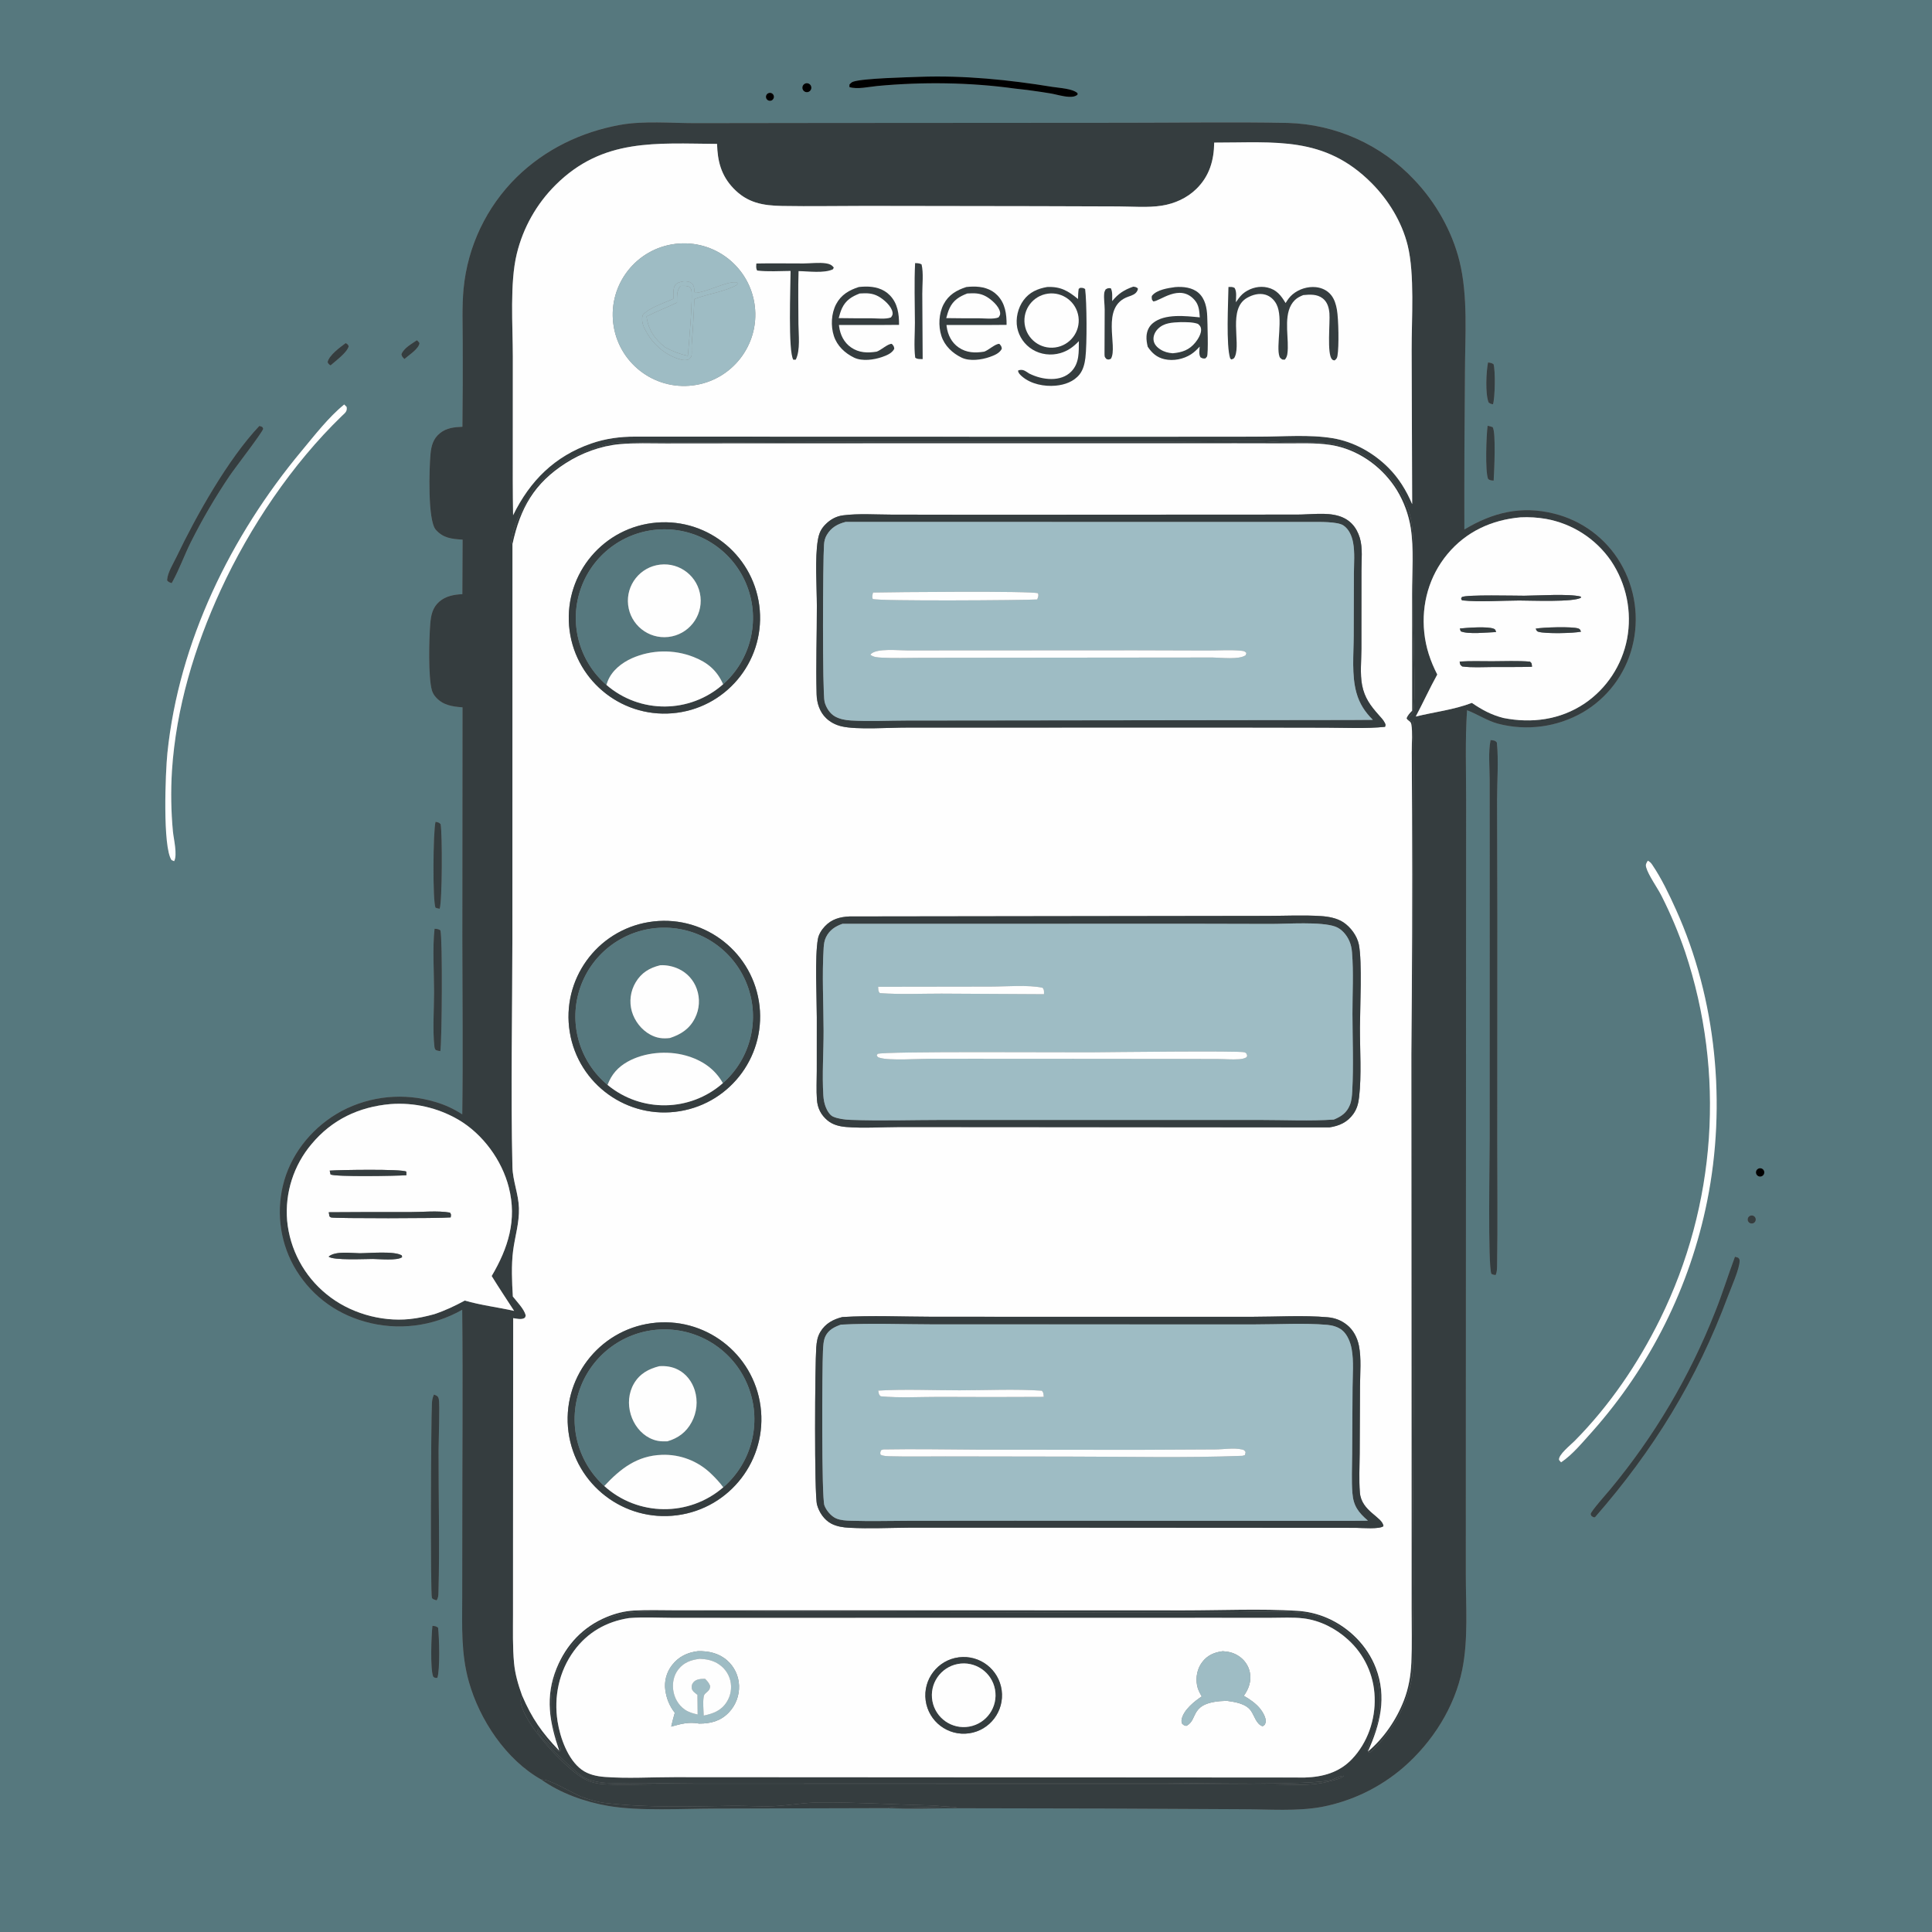
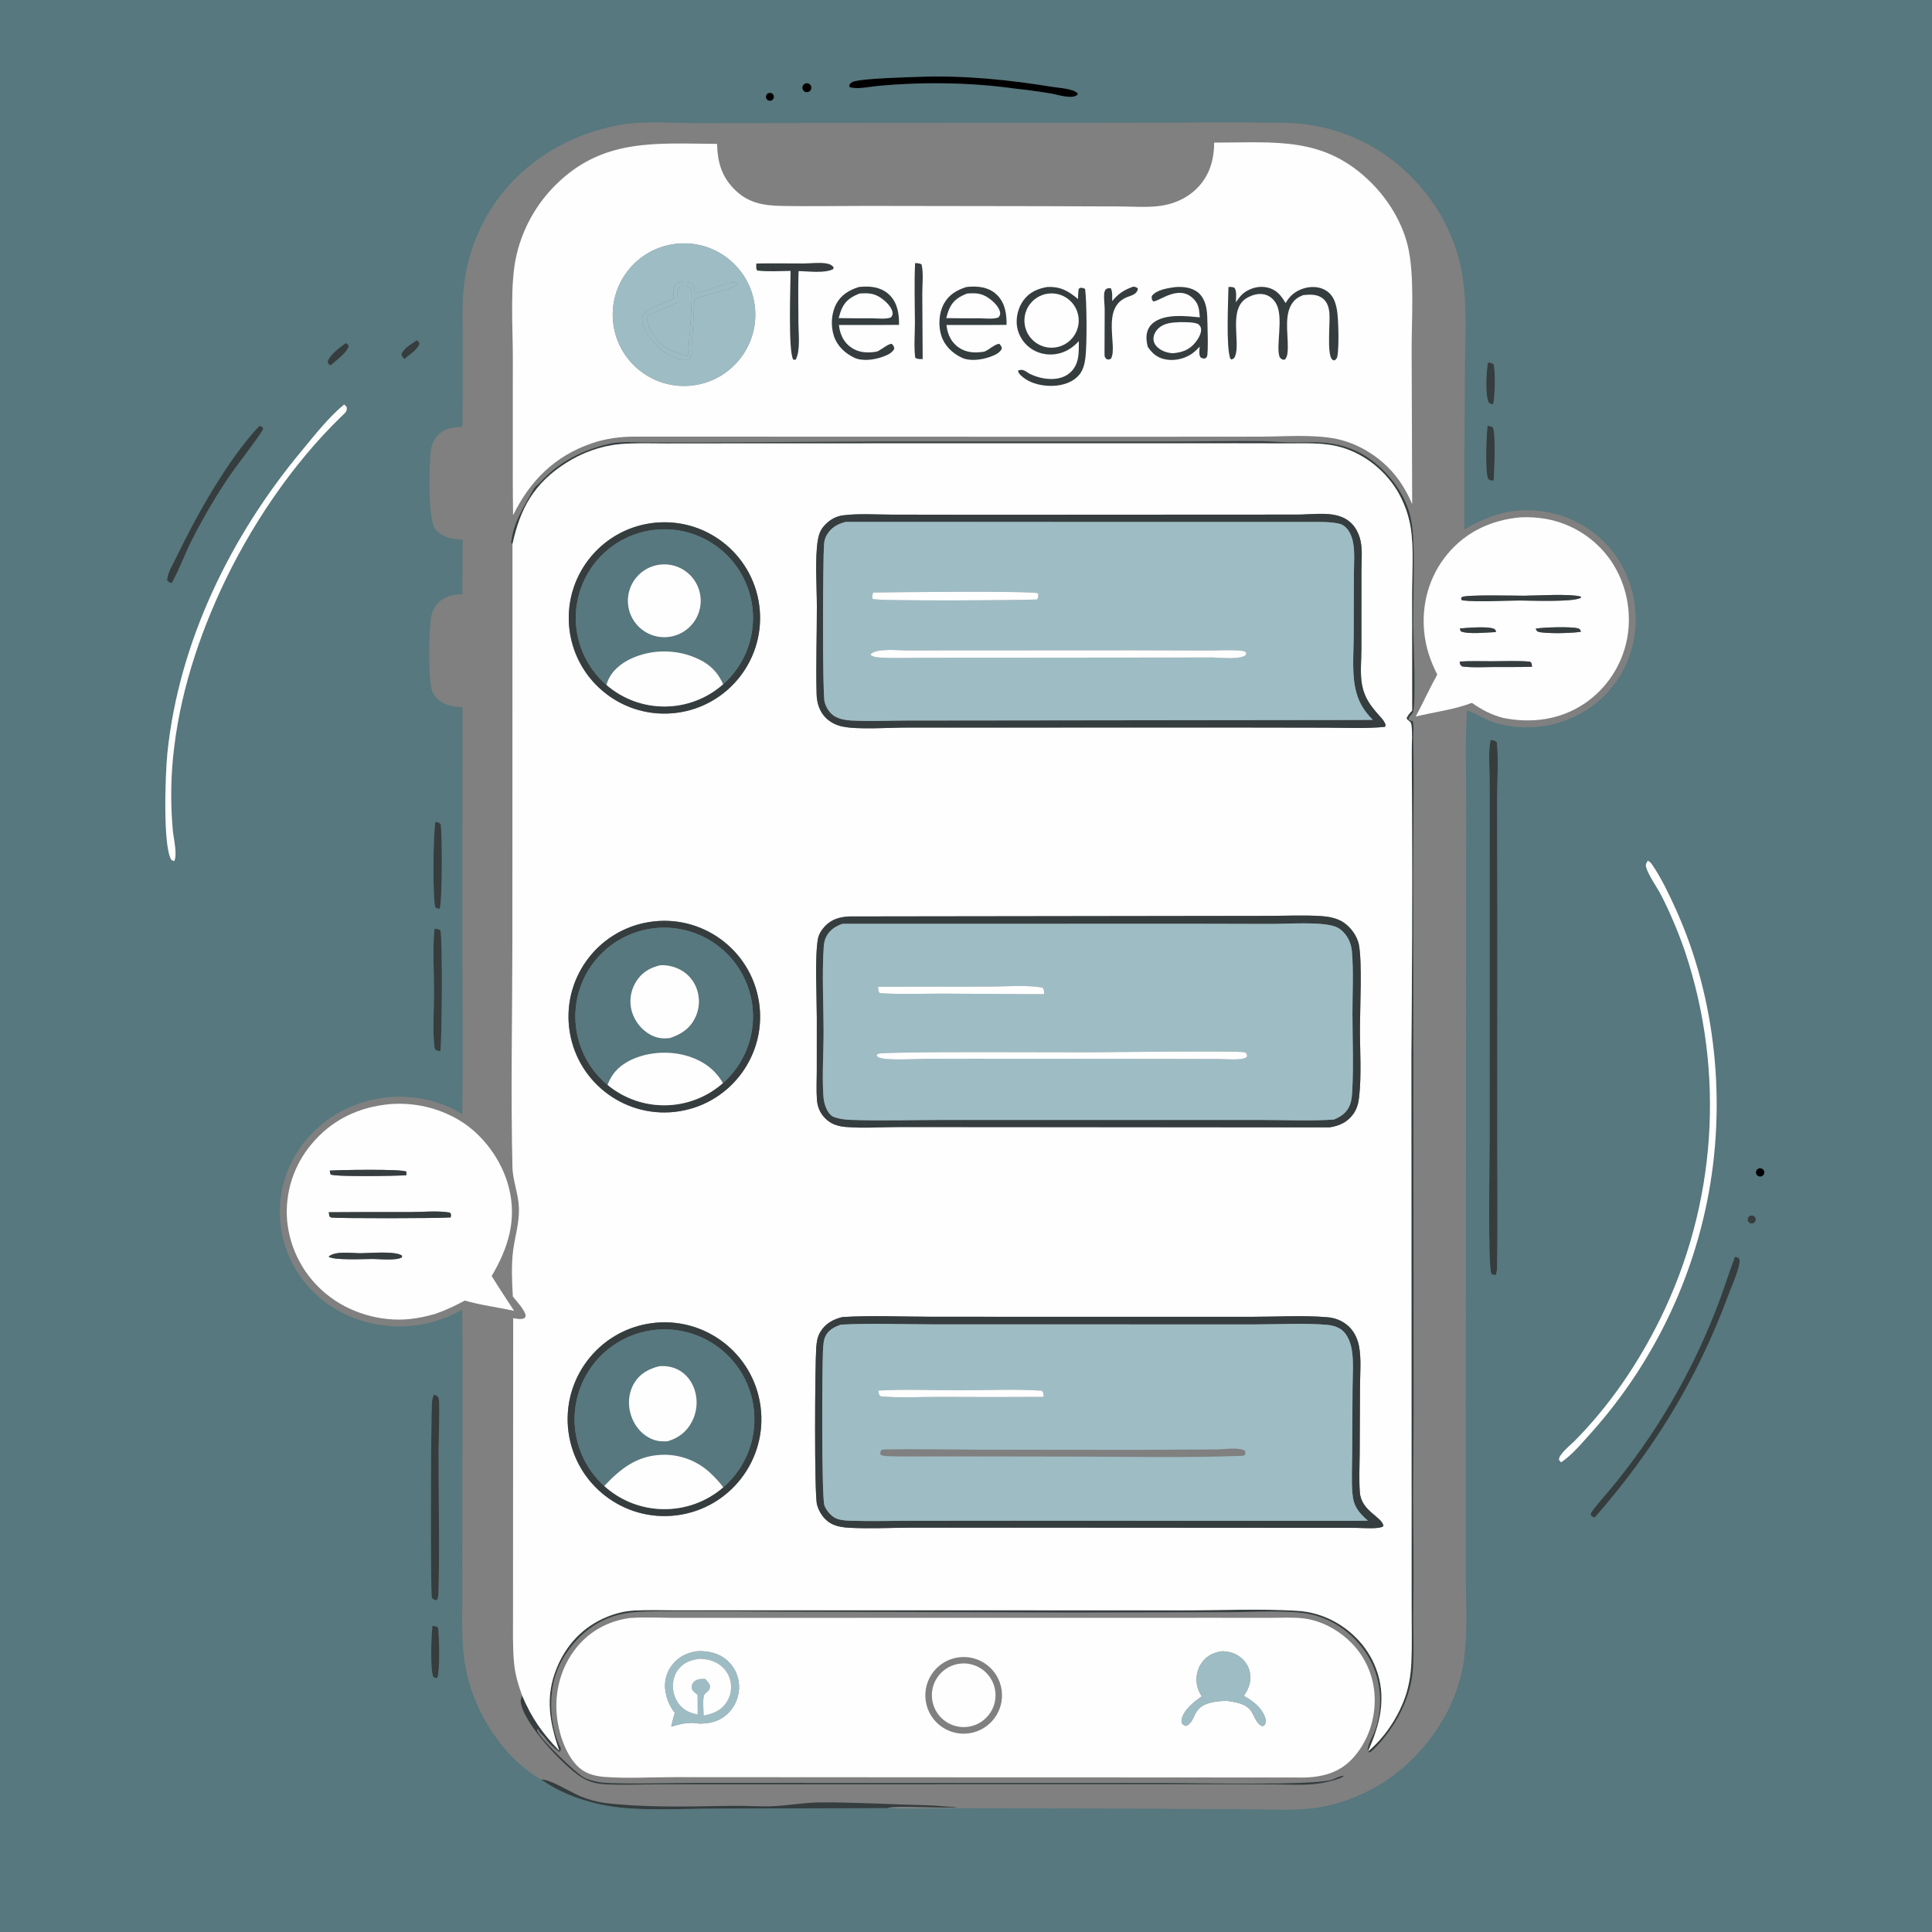
<svg xmlns="http://www.w3.org/2000/svg" width="379" height="379" viewBox="0 0 379 379" fill="none">
  <rect x="0" y="0" width="379" height="379" fill="#808080" stroke="none" />
  <g clip-path="url(#clip0_11952_11552)">
    <path d="M0 0H379V379H0V0ZM90.672 256.936C90.834 271.679 90.678 286.438 90.687 301.182L90.674 313.43C90.654 319.05 90.433 324.436 91.981 329.918C94.099 337.416 99.278 345.206 106.181 349.098C109.934 351.783 114.778 353.494 119.304 354.269C125.439 355.32 133.863 354.799 140.19 354.788L174.192 354.7C178.753 354.913 183.422 354.719 187.994 354.722L217.378 354.78L243.893 354.914C248.895 354.921 254.394 355.357 259.318 354.456C265.259 353.311 270.793 350.622 275.366 346.661C281.005 341.732 285.345 334.939 286.843 327.555C288.057 321.569 287.546 314.985 287.548 308.881L287.552 281.395L287.596 187.819L287.61 157.003C287.615 151.137 287.399 145.17 287.786 139.321C289.859 140.105 291.67 141.364 293.844 141.959C299.459 143.436 305.43 142.648 310.469 139.764C315.298 136.957 318.8 132.331 320.191 126.922C321.636 121.327 320.799 115.388 317.864 110.411C314.998 105.57 310.303 102.087 304.838 100.749C298.424 99.147 292.826 100.525 287.264 103.87C287.243 93.608 287.281 83.346 287.378 73.084C287.396 65.946 288.025 58.114 286.286 51.149C284.821 45.281 281.585 39.614 277.406 35.246C270.952 28.385 262.031 24.379 252.615 24.114C241.934 23.908 231.202 24.088 220.515 24.087L160.57 24.126L136.243 24.158C131.663 24.15 126.185 23.68 121.705 24.488C114.02 25.872 106.979 29.267 101.367 34.742C95.428 40.586 91.737 48.336 90.942 56.63C90.609 60.169 90.776 63.818 90.775 67.373C90.799 72.822 90.778 78.272 90.712 83.721C89.094 83.793 87.615 83.915 86.297 84.986C84.966 86.067 84.597 87.475 84.448 89.117C84.209 91.755 83.869 102.067 85.485 103.91C86.963 105.594 88.655 105.721 90.751 105.863L90.701 116.553C89.071 116.635 87.453 116.913 86.179 118.023C84.855 119.177 84.541 120.679 84.406 122.353C84.171 125.265 83.98 132.739 84.72 135.396C84.872 135.938 85.141 136.372 85.516 136.789C86.932 138.365 88.746 138.602 90.734 138.758L90.697 184.283C90.708 195.72 90.849 207.17 90.681 218.604C89.081 217.555 87.336 216.745 85.502 216.201C79.345 214.316 72.691 214.947 66.999 217.958C61.697 220.819 57.46 225.735 55.769 231.554C54.146 237.137 54.79 243.134 57.562 248.245C60.609 253.741 65.523 257.571 71.569 259.263C77.991 261.082 84.874 260.243 90.672 256.936ZM180.427 15.073C178.171 15.16 169.229 15.358 167.354 16.033C167.055 16.14 166.855 16.35 166.637 16.571L166.623 17.081C168.142 17.574 170.489 17.022 172.078 16.872C180.868 16.039 190.327 16.151 199.078 17.375C201.406 17.623 203.726 17.938 206.035 18.321C207.231 18.525 208.443 18.925 209.654 18.991C210.289 19.025 210.851 18.979 211.373 18.592L211.394 18.289C210.398 17.367 207.813 17.268 206.447 17.045C197.879 15.647 189.119 14.765 180.427 15.073ZM157.916 16.404C157.626 16.537 157.431 16.816 157.406 17.134C157.38 17.451 157.529 17.758 157.794 17.935C158.058 18.112 158.398 18.132 158.682 17.988C159.109 17.77 159.284 17.251 159.075 16.82C158.866 16.389 158.351 16.204 157.916 16.404ZM151.086 18.214C150.772 18.194 150.477 18.365 150.338 18.646C150.198 18.928 150.24 19.266 150.445 19.504C150.651 19.742 150.979 19.834 151.278 19.737C151.635 19.622 151.859 19.269 151.812 18.896C151.766 18.524 151.461 18.238 151.086 18.214ZM81.773 66.748C80.733 67.477 79.23 68.26 78.75 69.495C78.86 69.986 78.978 70.059 79.337 70.425C80.217 69.638 82.171 68.436 82.295 67.297C82.127 67.087 82 66.897 81.773 66.748ZM67.813 67.306C66.724 68.12 64.525 69.694 64.265 71.058C64.463 71.412 64.505 71.467 64.853 71.672C65.834 70.794 68.096 69.165 68.414 67.919C68.217 67.538 68.19 67.512 67.813 67.306ZM291.906 71.108C291.54 72.949 291.348 77.223 292.007 78.931C292.311 79.19 292.48 79.246 292.874 79.307C293.283 78.094 293.373 72.628 292.982 71.442C292.615 71.19 292.342 71.161 291.906 71.108ZM67.524 79.348C64.445 81.847 61.727 85.385 59.193 88.425C45.28 105.12 35.093 125.929 32.84 147.709C32.447 151.508 31.878 166.207 33.658 168.726L34.16 168.937C34.841 167.713 34.068 164.565 33.925 163.137C33.554 159.189 33.488 155.219 33.729 151.261C34.524 138.937 38.155 126.906 43.303 115.727C48.964 103.431 57.302 91.031 67.059 81.602C67.67 81.012 68.149 80.734 68.001 79.828L67.524 79.348ZM50.875 83.555C44.763 90.008 38.502 101.143 34.644 109.206C34.04 110.469 32.882 112.322 32.793 113.683C32.779 113.897 32.774 113.877 32.928 114.021C33.16 114.238 33.382 114.297 33.676 114.394L33.859 114.065C35.178 111.66 36.148 108.963 37.366 106.49C39.638 101.938 42.206 97.541 45.055 93.326C46.01 91.903 51.47 84.843 51.634 84.106C51.479 83.79 51.554 83.775 51.197 83.653C51.09 83.617 50.986 83.571 50.875 83.555ZM291.825 83.52C291.574 85.321 291.308 92.511 291.925 93.964C292.294 94.26 292.557 94.244 293.011 94.277C293.104 92.678 293.5 84.648 292.802 83.789C292.472 83.671 292.172 83.572 291.825 83.52ZM292.405 145.177C291.929 147.601 292.23 150.493 292.232 152.975L292.244 167.861L292.237 223.372C292.241 226.606 291.849 248.469 292.57 249.889C292.866 250.056 293.064 250.097 293.402 250.127C293.665 249.497 293.671 248.988 293.682 248.315C293.82 240.122 293.709 231.907 293.713 223.711L293.733 180.073L293.678 156.896C293.677 153.214 294.002 149.321 293.641 145.665C293.288 145.207 292.97 145.253 292.405 145.177ZM85.441 161.215C84.95 163.001 84.847 176.922 85.444 178.069C85.73 178.168 85.947 178.23 86.251 178.27C86.762 176.787 86.785 163.594 86.439 161.678C86.084 161.311 85.949 161.325 85.441 161.215ZM323.254 168.84C322.965 169.338 322.766 169.546 322.931 170.147C323.35 171.677 325.146 174.163 325.956 175.767C327.75 179.319 329.295 182.991 330.581 186.757C338.485 210.479 336.713 236.361 325.651 258.785C321.342 267.512 315.739 275.757 308.882 282.683C308.124 283.447 305.658 285.403 305.836 286.397L306.233 286.866C308.49 285.369 310.542 282.825 312.357 280.822C323.748 268.004 331.528 252.388 334.898 235.573C338.685 216.747 336.712 196 328.778 178.454C327.429 175.468 325.951 172.342 324.111 169.63C323.857 169.255 323.651 169.061 323.254 168.84ZM85.243 182.199C84.822 186.223 85.153 190.543 85.155 194.596C85.157 198.084 84.839 201.896 85.224 205.352C85.254 205.622 85.328 205.778 85.493 205.99C85.819 206.109 86.03 206.17 86.381 206.206C86.702 204.222 86.833 184.263 86.397 182.503C85.982 182.228 85.724 182.227 85.243 182.199ZM344.725 229.392C344.421 229.68 344.382 230.15 344.635 230.482C344.888 230.815 345.352 230.904 345.709 230.688C345.978 230.526 346.13 230.225 346.101 229.913C346.073 229.601 345.869 229.333 345.576 229.222C345.283 229.111 344.953 229.177 344.725 229.392ZM343.459 238.451C343.168 238.516 342.938 238.738 342.863 239.026C342.788 239.314 342.88 239.621 343.103 239.819C343.325 240.018 343.64 240.075 343.918 239.968C344.306 239.818 344.512 239.394 344.392 238.997C344.272 238.599 343.865 238.361 343.459 238.451ZM340.352 246.531C339.009 250.104 337.898 253.748 336.477 257.297C331.496 269.987 324.511 281.795 315.79 292.273C315.307 292.854 312.07 296.499 312.045 296.99C312.038 297.136 312.149 297.264 312.201 297.401C312.494 297.578 312.534 297.683 312.886 297.637C324.374 284.495 332.872 270.671 338.966 254.285C339.554 252.705 341.334 248.731 341.257 247.275C341.241 246.965 341.158 246.944 340.972 246.716L340.352 246.531ZM85.121 273.577C84.863 274.162 84.764 274.624 84.731 275.264C84.532 279.14 84.414 312.57 84.726 313.433C84.818 313.686 85.113 313.761 85.352 313.847C85.453 313.883 85.558 313.905 85.661 313.935C85.977 313.417 85.993 312.996 86.01 312.407C86.275 303.136 86.006 293.792 86.031 284.512C86.036 282.81 86.304 275.342 86.069 274.415C85.947 273.932 85.795 273.848 85.355 273.658C85.279 273.625 85.2 273.604 85.121 273.577ZM84.832 318.934C84.623 320.783 84.362 327.436 84.988 328.922C85.337 329.184 85.354 329.158 85.796 329.139C86.34 327.526 86.167 321.186 85.938 319.307C85.527 318.978 85.344 319 84.832 318.934Z" fill="#56787E" />
    <path d="M199.078 17.374C190.327 16.149 180.868 16.038 172.078 16.87C170.489 17.02 168.141 17.573 166.623 17.079L166.637 16.569C166.854 16.348 167.054 16.139 167.353 16.031C169.228 15.357 178.17 15.159 180.427 15.071C189.119 14.763 197.879 15.645 206.447 17.044C207.813 17.267 210.397 17.365 211.393 18.287L211.373 18.591C210.85 18.977 210.288 19.024 209.654 18.989C208.442 18.924 207.23 18.524 206.035 18.319C203.725 17.936 201.406 17.621 199.078 17.374Z" fill="black" />
    <path d="M158.682 17.989C158.398 18.133 158.058 18.113 157.793 17.936C157.528 17.759 157.38 17.452 157.405 17.134C157.43 16.817 157.625 16.538 157.915 16.405C158.35 16.205 158.866 16.39 159.074 16.821C159.283 17.252 159.108 17.771 158.682 17.989Z" fill="black" />
    <path d="M151.278 19.738C150.979 19.834 150.651 19.742 150.445 19.504C150.24 19.266 150.198 18.928 150.337 18.646C150.477 18.365 150.772 18.195 151.086 18.214C151.461 18.238 151.766 18.524 151.812 18.897C151.859 19.269 151.635 19.622 151.278 19.738Z" fill="black" />
-     <path d="M106.181 349.099C99.278 345.207 94.099 337.417 91.981 329.918C90.432 324.437 90.654 319.051 90.673 313.431L90.687 301.183C90.677 286.439 90.834 271.68 90.671 256.937C84.874 260.244 77.99 261.083 71.569 259.264C65.523 257.571 60.609 253.742 57.562 248.246C54.79 243.135 54.145 237.137 55.769 231.554C57.46 225.735 61.697 220.82 66.999 217.958C72.691 214.948 79.344 214.316 85.502 216.201C87.336 216.746 89.081 217.556 90.681 218.604C90.848 207.17 90.707 195.72 90.697 184.284L90.734 138.759C88.746 138.603 86.932 138.366 85.516 136.79C85.14 136.373 84.871 135.939 84.72 135.396C83.98 132.74 84.171 125.266 84.406 122.354C84.541 120.68 84.854 119.178 86.179 118.023C87.453 116.913 89.071 116.636 90.7 116.554L90.751 105.864C88.655 105.721 86.962 105.595 85.485 103.91C83.868 102.067 84.208 91.756 84.448 89.118C84.596 87.476 84.966 86.068 86.297 84.986C87.615 83.916 89.094 83.794 90.712 83.722C90.778 78.272 90.799 72.823 90.775 67.374C90.775 63.818 90.609 60.17 90.941 56.63C91.737 48.336 95.428 40.587 101.367 34.742C106.979 29.267 114.019 25.873 121.704 24.488C126.185 23.681 131.663 24.151 136.243 24.159L160.57 24.127L220.515 24.087C231.202 24.089 241.934 23.908 252.615 24.115C262.03 24.38 270.952 28.386 277.406 35.247C281.585 39.614 284.821 45.281 286.286 51.15C288.025 58.114 287.395 65.947 287.378 73.085C287.281 83.347 287.242 93.609 287.264 103.871C292.826 100.526 298.423 99.148 304.838 100.75C310.303 102.087 314.998 105.57 317.864 110.412C320.799 115.389 321.636 121.328 320.191 126.922C318.799 132.332 315.298 136.957 310.469 139.764C305.43 142.648 299.459 143.437 293.844 141.959C291.67 141.365 289.859 140.106 287.786 139.322C287.399 145.171 287.615 151.138 287.609 157.004L287.596 187.82L287.552 281.396L287.548 308.882C287.546 314.985 288.057 321.57 286.843 327.555C285.345 334.939 281.005 341.733 275.366 346.662C270.793 350.623 265.259 353.311 259.318 354.457C254.394 355.358 248.895 354.921 243.893 354.915L217.378 354.781L187.994 354.722C183.422 354.72 178.753 354.913 174.191 354.701C175.016 354.04 186.909 354.909 187.748 354.449C186.002 354.516 184.099 354.203 182.325 354.162C175.211 353.996 168.127 353.549 161.007 353.579C157.827 353.592 154.826 354.174 151.685 354.322C149.051 354.447 146.378 354.203 143.736 354.245C135.452 354.377 127.055 354.651 118.809 353.704C117.151 353.513 115.509 353.035 113.958 352.423C112.219 351.735 107.765 348.94 106.181 349.099ZM102.408 332.577C102.338 332.814 102.274 333.052 102.206 333.29C102.148 333.496 102.117 333.521 102.138 333.742C102.536 337.954 110.547 346.449 114.112 348.681C115.67 349.657 117.179 349.945 118.981 350.037C122.211 350.203 125.508 350.045 128.745 350.04L147.683 350.034L206.801 350.011L240.882 350.014L250.26 350.048C253.499 350.074 256.919 350.355 260.094 349.616C260.773 349.458 263.287 348.908 263.627 348.358C262.66 348.394 262.177 348.819 261.312 349.12C257.868 350.315 234.181 349.767 228.993 349.766L169.425 349.758L136.138 349.756C130.562 349.761 124.902 349.986 119.334 349.767C117.755 349.705 116.118 349.43 114.676 348.755C113.176 348.053 105.955 341.104 105.435 339.608C105.403 339.515 105.377 339.42 105.348 339.327L105.34 339.339L105.61 339.199C105.692 339.886 106.506 340.343 106.876 340.879C107.652 342.003 108.593 342.784 109.657 343.656L109.948 343.465L110.015 342.984C108.154 339.182 107.679 334.497 108.516 330.353C109.434 325.808 112.634 321.388 116.494 318.885C118.865 317.349 121.563 316.49 124.366 316.265C127.734 315.994 131.171 316.091 134.549 316.081C140.971 316.058 147.392 316.085 153.814 316.162L211.07 316.321L241.405 316.259C245.828 316.256 253.155 315.771 257.265 316.708C261.784 317.74 265.833 320.775 268.248 324.709C270.887 329.009 271.389 334.151 269.918 338.958C269.508 340.299 268.599 341.554 268.33 342.929C268.25 343.342 268.277 343.416 268.488 343.75L268.852 343.703C270.611 342.231 272.257 340.05 273.483 338.119C275.498 334.949 276.874 331.289 277.155 327.53C277.44 323.718 277.174 319.821 277.242 315.994C277.373 308.584 277.236 301.192 277.21 293.784L277.309 276.822L277.23 179.23C277.164 170.126 277.314 161.024 277.32 151.92C277.322 149.702 277.259 147.492 277.234 145.276C277.219 144.021 277.41 142.683 277.141 141.458C276.787 141.411 276.591 141.364 276.294 141.163C276.362 140.512 276.785 140.351 277.134 139.819C277.859 138.714 277.242 124.682 277.233 122.519C277.21 117.058 277.472 111.538 277.253 106.085C277.193 104.573 277.048 103.049 276.727 101.568C275.671 96.698 272.03 92.118 267.891 89.482C265.458 87.933 262.543 87.058 259.675 86.839C257.27 86.656 254.803 86.827 252.389 86.77C250.701 86.73 249.017 86.547 247.33 86.534C241.328 86.49 235.309 86.615 229.304 86.615L173.185 86.612L138.04 86.793L127.004 86.789C124.636 86.788 121.79 86.533 119.483 87.072C114.304 88.281 109.62 90.611 106.014 94.574C105.613 95.015 104.948 95.454 104.677 95.958C102.779 99.484 100.726 102.342 100.273 106.471L100.531 106.755L100.515 184.139C100.505 199.044 100.176 214.018 100.524 228.914C100.587 231.641 101.717 234.223 101.799 236.98C101.886 239.917 101.025 242.497 100.655 245.358C100.291 248.175 100.428 251.498 100.607 254.339C101.396 255.358 102.824 256.783 103.13 258.036C103.056 258.288 103.083 258.452 102.834 258.587C102.236 258.908 101.309 258.676 100.67 258.581L100.642 302.503L100.639 316.597C100.64 319.816 100.544 323.077 100.847 326.285C101.051 328.448 101.674 330.539 102.408 332.577ZM238.188 27.975C238.148 31.469 237.25 34.553 234.694 37.056C232.853 38.86 230.428 39.952 227.893 40.347C225.182 40.771 222.131 40.505 219.376 40.497L203.393 40.445L169.883 40.396C164.421 40.393 158.944 40.503 153.483 40.406C149.646 40.337 146.609 39.811 143.863 36.931C141.467 34.417 140.751 31.614 140.663 28.231C128.719 28.154 118.279 27.054 109 36.275C105.26 39.99 102.622 44.667 101.378 49.79C99.983 55.493 100.594 63.885 100.601 69.893L100.593 94.38C100.597 96.61 100.618 98.839 100.654 101.069C103.964 94.315 108.79 89.494 115.999 86.995C118.816 86.018 121.656 85.649 124.627 85.653L220.783 85.679L247.124 85.659C251.776 85.653 256.856 85.205 261.434 85.963C265.561 86.647 269.398 88.795 272.347 91.736C274.401 93.785 275.897 96.237 277.023 98.899L276.92 68.654C276.901 62.55 277.541 53.795 276.135 48.117C275.005 43.55 272.365 39.233 269.06 35.914C259.812 26.625 250.159 27.997 238.188 27.975ZM298.29 101.486C292.63 101.985 287.598 104.287 283.932 108.71C280.357 113.024 278.828 118.499 279.396 124.055C279.699 127.022 280.596 129.681 281.952 132.322C280.458 135.027 279.178 137.833 277.733 140.561C281.418 139.657 285.177 139.243 288.738 137.885C290.735 139.252 292.537 140.223 294.887 140.837C300.474 141.944 306.042 141.221 310.848 138.005C315.181 135.059 318.173 130.52 319.173 125.376C320.19 120.041 319.06 114.52 316.028 110.014C313.046 105.691 308.464 102.734 303.296 101.797C301.644 101.509 299.965 101.405 298.29 101.486ZM76.551 216.594C70.396 217.147 65.151 219.619 61.144 224.405C57.604 228.582 55.87 233.995 56.325 239.451C56.855 245.101 59.636 250.3 64.043 253.877C68.469 257.523 74.647 259.335 80.347 258.761C81.992 258.596 83.574 258.244 85.167 257.809C87.289 257.107 89.218 256.192 91.181 255.131C94.329 256.05 97.649 256.437 100.849 257.157C99.377 254.884 97.869 252.626 96.449 250.32C99.687 244.826 101.44 239.323 99.812 232.929C98.449 227.579 94.707 222.47 89.94 219.664C85.892 217.304 81.222 216.233 76.551 216.594ZM123.328 317.43C118.929 318.126 115.243 320.229 112.594 323.852C109.662 327.862 108.613 332.845 109.383 337.724C109.887 340.916 111.399 345.16 114.094 347.144C115.403 348.108 117.053 348.46 118.647 348.581C123.113 348.919 127.803 348.617 132.29 348.625L161.094 348.641L255.981 348.698C259.488 348.59 262.706 347.711 265.198 345.101C268.261 341.892 269.825 337.373 269.662 332.96C269.539 328.614 267.634 324.51 264.394 321.61C262.013 319.448 258.93 317.872 255.714 317.482C253.632 317.23 251.4 317.371 249.3 317.368L237.471 317.365L198.343 317.372L147.489 317.378L132.012 317.373C129.194 317.364 126.26 317.194 123.453 317.415C123.411 317.418 123.369 317.425 123.328 317.43Z" fill="#353D3F" />
    <path d="M140.664 28.229C140.752 31.613 141.468 34.416 143.864 36.929C146.61 39.81 149.647 40.336 153.485 40.404C158.945 40.501 164.422 40.391 169.884 40.394L203.394 40.444L219.377 40.495C222.132 40.504 225.184 40.769 227.894 40.346C230.429 39.95 232.855 38.858 234.696 37.055C237.251 34.552 238.149 31.468 238.189 27.974C250.161 27.995 259.813 26.624 269.062 35.913C272.367 39.232 275.006 43.549 276.137 48.115C277.543 53.793 276.903 62.549 276.921 68.653L277.024 98.897C275.898 96.235 274.402 93.784 272.348 91.735C269.4 88.793 265.563 86.645 261.435 85.962C256.858 85.204 251.778 85.652 247.125 85.657L220.785 85.677L124.629 85.652C121.657 85.647 118.817 86.016 116 86.993C108.791 89.493 103.965 94.314 100.655 101.067C100.619 98.838 100.598 96.609 100.594 94.379L100.602 69.891C100.595 63.883 99.984 55.492 101.379 49.788C102.623 44.666 105.261 39.988 109.002 36.274C118.28 27.052 128.72 28.152 140.664 28.229ZM132.532 47.837C124.847 48.752 119.366 55.735 120.302 63.418C121.238 71.101 128.236 76.562 135.917 75.604C143.566 74.651 149.002 67.686 148.069 60.034C147.137 52.381 140.187 46.926 132.532 47.837ZM149.116 50.212C149.103 50.749 148.999 51.121 149.282 51.592C151.401 51.849 153.69 51.681 155.831 51.667C155.825 54.593 155.315 67.521 156.375 69.092L156.85 69.073C157.775 67.183 157.389 64.178 157.37 62.086C157.374 58.634 157.278 55.152 157.396 51.703C159.314 51.725 162.386 52.173 164.13 51.351L164.308 51.02C163.906 50.474 163.46 50.291 162.793 50.187C161.403 49.973 159.782 50.195 158.365 50.203C155.285 50.219 152.194 50.14 149.116 50.212ZM166.934 50.134C166.74 54.01 166.888 57.938 166.893 61.82C166.897 64.06 166.676 66.466 166.952 68.679C167.35 69.011 167.921 68.943 168.416 68.962L168.342 56.166C168.332 54.398 168.61 52.08 168.197 50.379C167.771 50.147 167.405 50.151 166.934 50.134ZM177.731 54.822C175.82 55.436 174.254 56.342 173.281 58.183C172.314 60.011 172.2 62.47 172.833 64.424C173.463 66.367 175.001 67.813 176.812 68.683C178.38 69.436 180.712 69.107 182.291 68.554C183.185 68.24 184.243 67.828 184.683 66.939C184.624 66.419 184.548 66.377 184.199 65.975C183.419 65.934 182.132 67.185 181.239 67.501C179.45 67.793 177.754 67.747 176.202 66.672C174.815 65.71 174.084 64.214 173.865 62.574C173.851 62.474 173.841 62.375 173.828 62.275C177.758 62.245 181.692 62.299 185.62 62.248C185.63 60.13 185.364 58.037 183.808 56.442C182.527 55.129 180.789 54.711 179.009 54.74C178.581 54.748 178.155 54.775 177.731 54.822ZM194.32 54.821C192.442 55.144 190.845 55.835 189.678 57.424C188.582 58.917 188.098 60.991 188.447 62.814C188.806 64.593 189.89 66.142 191.44 67.087C193.05 68.079 195.074 68.316 196.886 67.796C198.374 67.369 199.489 66.553 200.536 65.44C200.52 67.565 200.661 69.734 199.066 71.386C198.042 72.447 196.624 72.867 195.177 72.871C193.631 72.875 192.18 72.474 190.8 71.8C190.206 71.427 189.742 70.99 188.996 71.097C188.813 71.123 188.762 71.155 188.61 71.22C188.633 71.697 189.069 72.092 189.424 72.396C191.162 73.88 193.757 74.379 195.984 74.176C197.754 74.014 199.547 73.394 200.683 71.956C201.398 71.049 201.681 69.841 201.821 68.716C202.149 66.079 202.098 57.728 201.767 55.219C201.376 54.965 201.268 54.992 200.794 54.987L200.504 55.188C200.404 55.856 200.383 56.503 200.372 57.177C198.411 55.567 196.95 54.707 194.32 54.821ZM213.067 54.748C211.3 55.363 210.121 56.11 208.926 57.59C208.915 56.803 209.033 55.762 208.655 55.062C208.131 55.028 208.086 55.023 207.637 55.29C207.502 55.539 207.394 55.767 207.364 56.053C207.257 57.084 207.451 58.19 207.454 59.233L207.423 67.777C207.441 68.404 207.361 68.489 207.813 68.959C208.255 69.085 208.25 69.081 208.672 68.896C210.133 66.529 206.513 58.628 212.122 56.703C212.801 56.469 213.555 56.229 213.864 55.536C213.974 55.289 213.947 55.351 213.961 55.088C213.625 54.812 213.503 54.816 213.067 54.748ZM220.901 54.838C219.52 55.025 217.371 55.346 216.413 56.474C216.228 56.693 216.333 57.006 216.348 57.274L216.603 57.645C217.844 57.684 221.784 54.058 224.701 57.349C225.599 58.361 225.638 59.497 225.742 60.775C222.979 60.51 218.865 60.004 216.554 61.894C215.756 62.546 215.357 63.45 215.29 64.465C215.244 65.16 215.368 65.86 215.524 66.535C216.362 67.789 217.321 68.644 218.83 68.984C220.564 69.376 222.542 68.979 224.03 68.018C224.67 67.604 225.209 67.07 225.721 66.511C225.679 67.251 225.52 67.927 225.861 68.598C226.285 68.84 226.331 68.866 226.815 68.836C226.925 68.718 227.066 68.622 227.144 68.481C227.458 67.916 227.239 61.658 227.201 60.591C227.142 58.939 226.795 57.123 225.497 55.977C224.278 54.901 222.463 54.709 220.901 54.838ZM232.475 54.821C232.429 57.943 231.985 66.294 232.815 68.832L233.035 69.04C233.484 68.887 233.573 68.89 233.769 68.417C234.906 65.671 232.355 59.109 236.121 56.951C237.188 56.339 238.489 55.973 239.704 56.325C240.677 56.607 241.44 57.316 241.898 58.209C243.285 60.908 241.76 66.43 242.49 68.483C242.587 68.758 242.807 68.868 243.024 69.046L243.507 69.083C244.081 68.544 244.091 67.566 244.114 66.805C244.199 63.883 243.195 59.656 245.498 57.39C245.98 56.916 246.528 56.662 247.145 56.408C248.465 56.278 249.855 56.193 250.971 57.057C251.88 57.761 252.19 58.878 252.283 59.979C252.433 61.762 251.765 68.005 252.794 69C253.016 69.215 252.969 69.153 253.3 69.218C253.656 68.947 253.777 68.787 253.857 68.333C254.181 66.494 254.075 61.121 253.75 59.261C253.572 58.242 253.27 57.22 252.613 56.4C251.876 55.48 250.786 54.97 249.627 54.852C248.015 54.687 246.305 55.223 245.062 56.261C244.49 56.738 244.066 57.34 243.685 57.972C242.788 56.483 241.931 55.342 240.129 54.925C238.59 54.568 237.006 54.947 235.712 55.826C235.02 56.295 234.598 56.875 234.123 57.548L233.933 57.813C233.946 56.936 234.141 55.758 233.683 55.006C233.288 54.762 232.92 54.81 232.475 54.821Z" fill="#FEFEFE" />
    <path d="M135.914 75.607C128.234 76.564 121.236 71.103 120.299 63.42C119.363 55.737 124.844 48.755 132.53 47.84C140.185 46.928 147.134 52.383 148.067 60.036C148.999 67.688 143.564 74.653 135.914 75.607ZM134.109 55.187C133.528 55.309 132.876 55.385 132.484 55.882C131.981 56.519 132.108 57.811 132.098 58.6C130.427 59.415 127.186 60.382 126.061 61.85C125.725 63.176 126.309 64.31 126.978 65.438C128.402 67.843 130.825 69.825 133.562 70.533C134.133 70.681 134.536 70.687 135.106 70.507C135.559 70.09 135.691 69.957 135.703 69.301C135.712 68.77 135.696 68.235 135.686 67.703C135.924 64.696 136.102 61.684 136.222 58.67L136.508 58.562C139.143 57.581 142.15 57.23 144.608 55.864L144.686 55.586C144.453 55.335 144.58 55.382 144.249 55.362C142.432 55.252 138.511 57.352 136.385 57.463C136.186 57.174 136.234 57.331 136.218 57.045C136.186 56.478 136.135 56.167 135.84 55.682C135.253 55.216 134.867 55.164 134.109 55.187Z" fill="#9EBCC4" />
    <rect x="148.418" y="45.523" width="110.295" height="33.31" fill="#FEFEFE" />
    <path d="M155.089 53.147C152.947 53.161 150.659 53.329 148.539 53.072C148.256 52.601 148.36 52.23 148.373 51.693C151.451 51.62 154.542 51.699 157.622 51.683C159.04 51.675 160.66 51.453 162.05 51.667C162.717 51.771 163.163 51.954 163.565 52.5L163.387 52.831C161.643 53.653 158.571 53.205 156.653 53.183C156.535 56.632 156.631 60.114 156.628 63.566C156.646 65.659 157.032 68.663 156.107 70.553L155.632 70.572C154.573 69.001 155.082 56.073 155.089 53.147Z" fill="#353D3F" />
    <path d="M180.999 70.443C180.505 70.424 179.934 70.492 179.536 70.16C179.259 67.946 179.48 65.54 179.477 63.301C179.471 59.419 179.324 55.491 179.517 51.615C179.988 51.632 180.355 51.627 180.781 51.86C181.194 53.561 180.916 55.879 180.925 57.646L180.999 70.443Z" fill="#353D3F" />
    <path d="M171.986 68.981C172.879 68.665 174.166 67.413 174.946 67.455C175.295 67.856 175.371 67.898 175.43 68.419C174.99 69.308 173.932 69.72 173.038 70.034C171.459 70.587 169.127 70.915 167.559 70.162C165.748 69.292 164.21 67.847 163.58 65.903C162.947 63.95 163.061 61.49 164.028 59.663C165.001 57.822 166.567 56.916 168.478 56.302C168.902 56.255 169.328 56.228 169.755 56.22C171.536 56.191 173.274 56.608 174.555 57.922C176.111 59.517 176.376 61.61 176.367 63.727C172.438 63.779 168.505 63.725 164.575 63.754C164.588 63.854 164.598 63.954 164.612 64.054C164.831 65.693 165.562 67.19 166.949 68.151C168.501 69.227 170.197 69.272 171.986 68.981ZM168.654 57.572C167.102 58.161 165.913 58.9 165.181 60.453C164.891 61.07 164.706 61.748 164.53 62.404C166.638 62.437 168.745 62.448 170.852 62.436C171.937 62.438 173.82 62.673 174.784 62.263C175.018 61.922 175.16 61.742 175.094 61.295C174.911 60.058 173.366 58.723 172.341 58.153C171.099 57.461 170.022 57.495 168.654 57.572Z" fill="#353D3F" />
    <path d="M193.082 68.981C193.974 68.665 195.261 67.413 196.042 67.455C196.391 67.856 196.467 67.898 196.525 68.419C196.086 69.308 195.028 69.72 194.133 70.034C192.554 70.587 190.223 70.915 188.655 70.162C186.844 69.292 185.305 67.847 184.676 65.903C184.043 63.95 184.157 61.49 185.124 59.663C186.097 57.822 187.662 56.916 189.574 56.302C189.998 56.255 190.424 56.228 190.851 56.22C192.632 56.191 194.37 56.608 195.65 57.922C197.206 59.517 197.472 61.61 197.462 63.727C193.534 63.779 189.601 63.725 185.671 63.754C185.683 63.854 185.694 63.954 185.707 64.054C185.927 65.693 186.658 67.19 188.045 68.151C189.596 69.227 191.293 69.272 193.082 68.981ZM189.749 57.572C188.198 58.161 187.009 58.9 186.277 60.453C185.986 61.07 185.802 61.748 185.626 62.404C187.733 62.437 189.841 62.448 191.948 62.436C193.033 62.438 194.916 62.673 195.88 62.263C196.114 61.922 196.256 61.742 196.19 61.295C196.007 60.058 194.461 58.723 193.437 58.153C192.195 57.461 191.117 57.495 189.749 57.572Z" fill="#353D3F" />
    <path d="M211.638 66.92C210.591 68.033 209.476 68.849 207.988 69.276C206.176 69.796 204.153 69.559 202.542 68.567C200.993 67.622 199.908 66.073 199.549 64.294C199.2 62.471 199.684 60.397 200.78 58.904C201.947 57.315 203.544 56.624 205.422 56.301C208.052 56.187 209.513 57.047 211.474 58.657C211.485 57.983 211.506 57.336 211.606 56.668L211.896 56.467C212.37 56.472 212.478 56.445 212.869 56.699C213.201 59.208 213.252 67.559 212.923 70.196C212.783 71.321 212.501 72.529 211.785 73.436C210.65 74.874 208.856 75.493 207.086 75.656C204.86 75.859 202.264 75.36 200.526 73.876C200.171 73.572 199.736 73.177 199.712 72.7C199.864 72.635 199.916 72.603 200.098 72.577C200.845 72.47 201.308 72.907 201.902 73.28C203.282 73.954 204.733 74.355 206.279 74.351C207.726 74.347 209.144 73.927 210.169 72.866C211.763 71.213 211.622 69.045 211.638 66.92ZM205.554 57.606C202.644 58.01 200.61 60.693 201.008 63.604C201.407 66.516 204.087 68.554 206.998 68.162C209.918 67.768 211.964 65.079 211.564 62.16C211.165 59.241 208.472 57.201 205.554 57.606Z" fill="#353D3F" />
    <path d="M218.176 59.073C219.372 57.593 220.551 56.846 222.317 56.23C222.754 56.299 222.875 56.295 223.211 56.571C223.198 56.834 223.225 56.772 223.114 57.019C222.805 57.712 222.051 57.952 221.372 58.185C215.763 60.111 219.383 68.012 217.922 70.379C217.501 70.564 217.505 70.568 217.063 70.442C216.612 69.972 216.691 69.887 216.673 69.26L216.705 60.716C216.701 59.673 216.507 58.567 216.614 57.536C216.644 57.25 216.752 57.022 216.887 56.773C217.336 56.506 217.382 56.511 217.906 56.545C218.284 57.245 218.165 58.286 218.176 59.073Z" fill="#353D3F" />
    <path d="M235.364 62.257C235.26 60.98 235.221 59.844 234.323 58.831C231.406 55.54 227.466 59.166 226.225 59.127L225.97 58.757C225.955 58.488 225.85 58.175 226.035 57.957C226.993 56.828 229.142 56.508 230.523 56.32C232.084 56.192 233.9 56.383 235.119 57.46C236.417 58.606 236.764 60.421 236.823 62.073C236.86 63.141 237.08 69.398 236.766 69.963C236.688 70.104 236.547 70.2 236.437 70.319C235.953 70.349 235.907 70.322 235.483 70.08C235.142 69.409 235.301 68.734 235.343 67.994C234.831 68.552 234.292 69.087 233.652 69.5C232.164 70.462 230.186 70.858 228.452 70.466C226.943 70.126 225.984 69.271 225.146 68.017C224.99 67.342 224.866 66.642 224.912 65.948C224.979 64.932 225.378 64.028 226.176 63.376C228.487 61.486 232.601 61.992 235.364 62.257ZM231.613 63.191C229.976 63.265 228.331 63.288 227.107 64.558C226.572 65.113 226.205 65.905 226.29 66.689C226.38 67.519 226.949 68.119 227.625 68.548C228.405 69.041 229.141 69.224 230.048 69.301C231.909 69.13 233.299 68.67 234.521 67.153C235.037 66.514 235.694 65.427 235.614 64.565C235.566 64.056 235.367 63.864 235.002 63.535C233.95 63.165 232.721 63.201 231.613 63.191Z" fill="#353D3F" />
    <path d="M255.656 57.888C255.039 58.142 254.491 58.397 254.009 58.87C251.706 61.136 252.71 65.364 252.625 68.285C252.602 69.046 252.592 70.024 252.018 70.563L251.535 70.526C251.318 70.348 251.098 70.238 251.001 69.963C250.271 67.91 251.796 62.388 250.41 59.689C249.951 58.796 249.188 58.087 248.215 57.805C247 57.453 245.699 57.819 244.632 58.431C240.866 60.589 243.417 67.151 242.28 69.897C242.084 70.37 241.995 70.367 241.546 70.52L241.326 70.312C240.496 67.774 240.94 59.423 240.986 56.301C241.431 56.29 241.799 56.242 242.194 56.486C242.652 57.238 242.457 58.416 242.444 59.293L242.634 59.028C243.109 58.355 243.531 57.776 244.223 57.306C245.517 56.428 247.101 56.048 248.64 56.404C250.442 56.822 251.299 57.963 252.196 59.452C252.577 58.82 253.001 58.218 253.573 57.741C254.816 56.703 256.526 56.167 258.138 56.332C259.297 56.45 260.387 56.961 261.124 57.88C261.781 58.7 262.083 59.722 262.261 60.742C262.586 62.601 262.692 67.974 262.368 69.814C262.288 70.266 262.167 70.427 261.811 70.698C261.48 70.633 261.527 70.695 261.305 70.48C260.276 69.485 260.944 63.242 260.794 61.459C260.701 60.358 260.391 59.241 259.482 58.537C258.366 57.673 256.976 57.758 255.656 57.888Z" fill="#353D3F" />
    <path d="M132.099 58.599C132.109 57.81 131.983 56.518 132.486 55.881C132.878 55.384 133.53 55.308 134.111 55.186C134.869 55.163 135.255 55.215 135.842 55.681C136.137 56.166 136.188 56.477 136.22 57.044C136.236 57.33 136.188 57.173 136.387 57.462C138.513 57.352 142.434 55.251 144.25 55.361C144.582 55.381 144.454 55.334 144.687 55.584L144.61 55.862C142.151 57.229 139.145 57.58 136.509 58.561L136.224 58.669C136.104 61.683 135.925 64.695 135.688 67.702C135.697 68.234 135.714 68.769 135.704 69.3C135.693 69.956 135.561 70.089 135.108 70.507C134.538 70.686 134.135 70.68 133.564 70.532C130.826 69.824 128.404 67.842 126.979 65.437C126.31 64.309 125.726 63.175 126.063 61.849C127.187 60.381 130.429 59.414 132.099 58.599ZM133.476 56.099C132.693 57.082 132.821 58.159 132.809 59.353C130.842 60.312 128.773 61.092 126.828 62.077C127.189 64.71 128.403 66.507 130.475 68.121C131.931 68.909 133.314 69.453 134.935 69.807C135.098 68.038 136.014 57.694 135.584 56.725C135.515 56.569 135.381 56.45 135.28 56.313C134.693 56.002 134.117 56.079 133.476 56.099Z" fill="#9EBCC4" />
    <path d="M132.809 59.354C132.821 58.159 132.693 57.083 133.476 56.099C134.117 56.079 134.693 56.002 135.28 56.313C135.381 56.45 135.515 56.569 135.584 56.725C136.014 57.694 135.098 68.038 134.935 69.807C133.314 69.453 131.931 68.909 130.475 68.121C128.403 66.508 127.189 64.71 126.828 62.077C128.773 61.092 130.842 60.312 132.809 59.354Z" fill="#9EBCC4" />
    <path d="M79.335 70.426C78.976 70.06 78.858 69.987 78.748 69.496C79.228 68.262 80.731 67.479 81.772 66.75C81.998 66.898 82.125 67.089 82.293 67.298C82.169 68.438 80.215 69.64 79.335 70.426Z" fill="#353D3F" />
    <path d="M64.852 71.673C64.504 71.467 64.462 71.413 64.264 71.058C64.524 69.694 66.722 68.121 67.811 67.307C68.188 67.513 68.215 67.538 68.412 67.92C68.095 69.165 65.833 70.795 64.852 71.673Z" fill="#353D3F" />
    <path d="M292.876 79.306C292.481 79.246 292.312 79.19 292.008 78.93C291.349 77.222 291.541 72.948 291.907 71.107C292.343 71.16 292.616 71.19 292.983 71.441C293.374 72.627 293.284 78.093 292.876 79.306Z" fill="#353D3F" />
    <path d="M34.16 168.937L33.659 168.726C31.879 166.207 32.447 151.508 32.84 147.709C35.093 125.928 45.28 105.119 59.194 88.425C61.727 85.385 64.445 81.847 67.525 79.348L68.001 79.828C68.15 80.734 67.671 81.011 67.059 81.602C57.303 91.03 48.965 103.431 43.303 115.727C38.155 126.906 34.524 138.937 33.729 151.261C33.488 155.218 33.554 159.189 33.925 163.136C34.068 164.565 34.842 167.713 34.16 168.937Z" fill="white" />
    <path d="M33.677 114.394C33.383 114.296 33.161 114.237 32.928 114.02C32.775 113.876 32.779 113.897 32.794 113.683C32.882 112.322 34.041 110.469 34.645 109.206C38.503 101.142 44.764 90.008 50.876 83.555C50.987 83.571 51.091 83.617 51.197 83.653C51.555 83.775 51.48 83.789 51.635 84.106C51.471 84.842 46.011 91.902 45.056 93.325C42.207 97.54 39.639 101.938 37.367 106.489C36.148 108.962 35.179 111.659 33.86 114.065L33.677 114.394Z" fill="#353D3F" />
    <path d="M293.011 94.279C292.557 94.246 292.295 94.261 291.926 93.966C291.308 92.512 291.574 85.323 291.825 83.522C292.172 83.573 292.472 83.673 292.802 83.791C293.501 84.649 293.104 92.68 293.011 94.279Z" fill="#353D3F" />
    <path d="M100.532 106.754L100.273 106.47C100.726 102.341 102.779 99.482 104.677 95.957C104.949 95.452 105.613 95.014 106.015 94.573C109.621 90.609 114.304 88.28 119.483 87.07C121.791 86.531 124.637 86.787 127.004 86.788L138.04 86.792L173.185 86.611L229.305 86.614C235.31 86.614 241.328 86.488 247.331 86.533C249.018 86.546 250.701 86.728 252.389 86.769C254.804 86.826 257.27 86.654 259.676 86.838C262.544 87.057 265.459 87.931 267.891 89.48C272.03 92.116 275.672 96.697 276.727 101.567C277.048 103.048 277.193 104.571 277.254 106.084C277.473 111.536 277.21 117.057 277.233 122.518C277.243 124.68 277.859 138.712 277.135 139.817C276.786 140.35 276.363 140.511 276.295 141.161C276.591 141.363 276.788 141.409 277.141 141.457C277.411 142.682 277.219 144.02 277.234 145.274C277.26 147.491 277.322 149.701 277.321 151.919C277.314 161.023 277.164 170.125 277.23 179.229L277.309 276.821L277.211 293.783C277.236 301.191 277.373 308.583 277.242 315.993C277.175 319.82 277.441 323.716 277.156 327.529C276.875 331.288 275.498 334.947 273.484 338.118C272.258 340.048 270.611 342.23 268.853 343.702L268.489 343.749C268.278 343.414 268.25 343.34 268.331 342.928C268.599 341.552 269.508 340.298 269.919 338.956C271.389 334.149 270.887 329.008 268.248 324.708C265.833 320.774 261.784 317.738 257.266 316.707C253.156 315.769 245.829 316.255 241.405 316.258L211.071 316.32L153.814 316.161C147.393 316.083 140.971 316.057 134.549 316.08C131.171 316.089 127.735 315.993 124.367 316.264C121.564 316.489 118.865 317.347 116.495 318.884C112.634 321.387 109.434 325.807 108.516 330.352C107.679 334.495 108.154 339.18 110.016 342.983L109.948 343.463L109.657 343.655C108.594 342.783 107.652 342.002 106.877 340.877C106.507 340.341 105.693 339.884 105.611 339.198L105.341 339.338L105.348 339.325C105.377 339.419 105.404 339.514 105.436 339.607C105.955 341.103 113.176 348.052 114.677 348.754C116.119 349.429 117.756 349.703 119.334 349.766C124.902 349.985 130.562 349.76 136.138 349.755L169.426 349.757L228.994 349.765C234.181 349.765 257.868 350.314 261.312 349.118C262.178 348.818 262.661 348.393 263.627 348.357C263.287 348.907 260.774 349.457 260.094 349.615C256.919 350.354 253.5 350.072 250.26 350.047L240.883 350.012L206.801 350.01L147.684 350.033L128.746 350.039C125.508 350.044 122.211 350.202 118.981 350.036C117.179 349.944 115.671 349.655 114.112 348.679C110.548 346.448 102.537 337.953 102.138 333.74C102.118 333.519 102.148 333.495 102.207 333.289C102.274 333.051 102.339 332.813 102.409 332.576C104.343 337.105 106.335 339.913 109.708 343.441C107.804 337.888 106.892 332.916 109.183 327.281C111.069 322.641 114.377 319.109 119.025 317.197C120.718 316.501 122.466 316.045 124.296 315.94C126.999 315.784 129.752 315.881 132.459 315.883L146.159 315.88L190.133 315.884L232.281 315.899C239.428 315.899 247.398 315.559 254.426 315.986C256.462 316.102 258.461 316.575 260.332 317.385C264.632 319.241 268.221 322.811 269.9 327.203C272.09 332.93 270.762 338.222 268.346 343.592C271.452 340.987 273.929 337.354 275.393 333.586C276.33 331.176 276.744 328.72 276.861 326.144C277.019 322.657 276.912 319.126 276.911 315.633L276.908 294.541L276.867 206.815C277.014 191.136 277.06 175.456 277.006 159.777L276.945 147.355C276.931 145.703 277.132 143.73 276.864 142.123C276.739 141.372 276.196 141.513 275.921 140.886C276.19 140.266 276.546 139.893 277.016 139.415L277.009 116.509C277.006 112.324 277.383 107.699 276.741 103.563C276.321 100.941 275.398 98.426 274.021 96.156C271.401 91.909 267.08 88.629 262.192 87.512C259.165 86.821 255.92 86.984 252.833 86.98L242.624 86.962L195.88 86.965L145.973 86.978L130.614 86.993C127.614 86.997 124.512 86.859 121.524 87.136C117.834 87.48 114.127 88.85 111.012 90.838C104.768 94.823 102.056 99.7 100.532 106.754Z" fill="#353D3F" />
    <path d="M100.532 106.754C102.056 99.701 104.768 94.824 111.012 90.839C114.127 88.85 117.835 87.48 121.524 87.137C124.512 86.859 127.614 86.998 130.614 86.994L145.973 86.979L195.88 86.966L242.624 86.963L252.833 86.981C255.92 86.985 259.165 86.821 262.192 87.513C267.081 88.63 271.401 91.909 274.021 96.156C275.398 98.426 276.321 100.942 276.741 103.563C277.383 107.699 277.006 112.325 277.009 116.51L277.016 139.416C276.546 139.894 276.19 140.267 275.921 140.886C276.196 141.513 276.74 141.373 276.865 142.124C277.133 143.731 276.931 145.704 276.945 147.356L277.006 159.778C277.06 175.457 277.014 191.136 276.867 206.815L276.908 294.542L276.912 315.634C276.912 319.127 277.019 322.658 276.861 326.144C276.744 328.721 276.33 331.176 275.393 333.586C273.929 337.354 271.452 340.988 268.346 343.593C270.762 338.222 272.09 332.93 269.901 327.204C268.221 322.812 264.632 319.242 260.332 317.386C258.461 316.576 256.462 316.102 254.426 315.986C247.398 315.56 239.428 315.9 232.281 315.9L190.133 315.884L146.159 315.881L132.459 315.884C129.752 315.882 126.999 315.785 124.296 315.941C122.466 316.046 120.719 316.502 119.026 317.198C114.377 319.11 111.069 322.642 109.183 327.281C106.892 332.917 107.804 337.889 109.708 343.441C106.335 339.914 104.343 337.106 102.409 332.576C101.675 330.538 101.052 328.448 100.847 326.284C100.545 323.076 100.64 319.816 100.639 316.596L100.643 302.503L100.671 258.58C101.31 258.675 102.237 258.908 102.834 258.586C103.084 258.452 103.056 258.287 103.13 258.036C102.824 256.783 101.396 255.358 100.607 254.338C100.429 251.497 100.292 248.174 100.656 245.358C101.026 242.496 101.887 239.917 101.8 236.979C101.718 234.222 100.588 231.64 100.524 228.914C100.177 214.017 100.505 199.044 100.515 184.138L100.532 106.754ZM254.479 100.947L192.651 100.978L174.86 100.953C171.772 100.949 168.436 100.702 165.376 101.096C164.049 101.266 162.921 101.891 161.978 102.827C161.035 103.763 160.666 104.626 160.441 105.934C159.84 109.418 160.238 115.162 160.244 118.853C160.253 124.618 160.04 130.444 160.194 136.198C160.241 137.935 160.794 139.663 162.071 140.887C162.922 141.703 163.972 142.224 165.115 142.491C168.138 143.197 174.537 142.714 177.934 142.728L240.689 142.713L260.118 142.745C263.939 142.753 267.904 142.967 271.705 142.583C271.835 142.189 271.828 142.162 271.653 141.799C271.38 141.238 270.878 140.727 270.464 140.261C268.846 138.441 267.683 136.887 267.202 134.414C266.774 132.21 267.064 129.533 267.067 127.276L267.077 111.952C267.077 109.954 267.348 107.44 266.757 105.515C266.099 103.371 264.787 101.876 262.623 101.219C260.138 100.464 257.063 100.947 254.479 100.947ZM128.799 102.516C118.472 103.366 110.789 112.426 111.636 122.754C112.484 133.082 121.542 140.768 131.869 139.923C142.201 139.078 149.891 130.016 149.043 119.684C148.195 109.353 139.131 101.665 128.799 102.516ZM166.639 179.78C164.756 179.872 163.142 180.302 161.8 181.736C161.171 182.408 160.61 183.285 160.447 184.203C159.826 187.686 160.23 195.653 160.232 199.554L160.228 210.047C160.224 211.915 160.123 213.852 160.256 215.713C160.377 217.384 161.039 218.708 162.332 219.79C163.36 220.649 164.677 220.973 165.99 221.081C169.387 221.361 172.966 221.097 176.386 221.092L197.542 221.102L260.794 221.157C262.717 220.876 264.337 220.145 265.489 218.518C266.217 217.49 266.47 216.46 266.614 215.23C267.119 210.911 266.763 205.932 266.78 201.531C266.796 197.619 267.241 188.697 266.569 185.294C266.233 183.591 264.943 181.857 263.504 180.914C262.263 180.1 260.602 179.801 259.136 179.707C255.693 179.485 252.14 179.662 248.688 179.669L229.385 179.696L166.639 179.78ZM127.315 180.881C117.061 182.541 110.098 192.203 111.769 202.456C113.439 212.707 123.109 219.661 133.359 217.979C143.595 216.301 150.535 206.648 148.867 196.411C147.199 186.174 137.553 179.223 127.315 180.881ZM165.242 258.364C163.437 258.818 161.925 259.621 160.935 261.262C160.348 262.236 160.209 263.22 160.123 264.334C159.873 267.591 159.717 293.143 160.276 295.18C160.682 296.665 161.676 298.15 163.062 298.883C164.143 299.455 165.405 299.64 166.614 299.703C170.563 299.909 174.617 299.705 178.575 299.681L197.483 299.677L266.068 299.718C267.139 299.728 270.682 300.021 271.391 299.378C271.209 297.574 267.067 296.492 266.769 292.798C266.563 290.248 266.716 287.589 266.731 285.03L266.792 271.92C266.809 269.367 267.079 266.487 266.581 263.988C266.27 262.426 265.493 260.9 264.231 259.897C263.099 258.997 261.859 258.526 260.425 258.402C255.654 257.989 250.466 258.315 245.655 258.315L216.504 258.32L182.748 258.306C176.963 258.3 171.011 258.009 165.242 258.364ZM127.766 259.578C117.398 261.006 110.136 270.548 111.523 280.921C112.909 291.295 122.422 298.595 132.801 297.25C143.239 295.898 150.59 286.319 149.196 275.886C147.801 265.454 138.193 258.141 127.766 259.578Z" fill="#FEFEFE" />
    <path d="M177.932 142.729C174.535 142.714 168.136 143.197 165.113 142.491C163.97 142.224 162.92 141.703 162.07 140.887C160.792 139.663 160.239 137.935 160.192 136.199C160.038 130.444 160.251 124.618 160.242 118.853C160.236 115.163 159.838 109.418 160.439 105.934C160.664 104.626 161.033 103.764 161.976 102.827C162.919 101.891 164.047 101.267 165.374 101.096C168.434 100.702 171.77 100.949 174.858 100.953L192.649 100.979L254.477 100.947C257.061 100.947 260.136 100.464 262.621 101.219C264.786 101.876 266.097 103.371 266.755 105.515C267.346 107.44 267.075 109.955 267.075 111.953L267.065 127.276C267.062 129.533 266.772 132.21 267.201 134.414C267.681 136.888 268.844 138.441 270.462 140.261C270.877 140.728 271.378 141.238 271.651 141.799C271.827 142.162 271.833 142.19 271.703 142.583C267.903 142.967 263.937 142.753 260.117 142.745L240.687 142.713L177.932 142.729ZM165.889 102.384C164.281 102.801 163.075 103.467 162.201 104.925C161.826 105.549 161.699 106.131 161.645 106.852C161.422 109.847 161.306 135.983 161.762 137.696C162.06 138.815 162.783 139.98 163.814 140.554C164.743 141.072 165.869 141.275 166.921 141.337C170.482 141.545 174.17 141.354 177.742 141.347L198.722 141.325L264.942 141.243L269.303 141.213C267.735 139.634 266.697 138.065 266.094 135.916C265.118 132.441 265.545 128.33 265.556 124.74L265.593 112.575C265.599 110.59 265.8 108.372 265.431 106.422C265.192 105.154 264.635 103.817 263.526 103.072C262.366 102.293 258.639 102.395 257.21 102.39L165.889 102.384Z" fill="#353D3F" />
    <path d="M281.951 132.322C280.596 129.681 279.699 127.022 279.396 124.055C278.828 118.499 280.357 113.024 283.932 108.71C287.598 104.287 292.629 101.984 298.29 101.486C299.965 101.404 301.644 101.509 303.296 101.797C308.464 102.734 313.046 105.69 316.027 110.014C319.06 114.52 320.19 120.041 319.173 125.376C318.173 130.519 315.181 135.059 310.848 138.005C306.042 141.221 300.474 141.944 294.886 140.837C292.537 140.222 290.735 139.252 288.738 137.885C285.177 139.243 281.418 139.657 277.732 140.561C279.178 137.833 280.457 135.027 281.951 132.322ZM299.013 116.863C297.367 116.871 287.565 116.618 286.764 117.133L286.619 117.475L286.811 117.774C290.42 118.14 294.373 117.81 298.012 117.801C300.028 117.791 308.911 118.173 310.152 117.223L310.094 117.033C307.806 116.433 301.7 116.846 299.013 116.863ZM286.374 123.294L286.546 123.84C288.058 124.485 291.76 124.048 293.489 123.991C293.361 123.668 293.395 123.489 293.056 123.349C291.821 122.836 287.828 123.153 286.374 123.294ZM301.254 123.325C301.432 123.649 301.418 123.83 301.79 123.939C303.194 124.35 308.668 124.233 310.146 123.915C309.979 123.592 309.996 123.423 309.636 123.297C308.419 122.868 302.601 123.06 301.254 123.325ZM286.337 129.78C286.443 130.359 286.382 130.401 286.849 130.74C288.776 130.998 290.806 130.863 292.75 130.853C295.341 130.84 297.944 130.875 300.534 130.804C300.471 130.3 300.547 130.115 300.139 129.791C297.688 129.603 295.184 129.711 292.727 129.72C290.615 129.727 288.442 129.641 286.337 129.78Z" fill="#FEFEFE" />
    <path d="M264.944 141.241L198.724 141.323L177.744 141.345C174.172 141.353 170.485 141.544 166.923 141.335C165.871 141.274 164.745 141.071 163.816 140.553C162.785 139.979 162.062 138.813 161.764 137.695C161.308 135.982 161.424 109.845 161.647 106.85C161.701 106.13 161.829 105.547 162.203 104.923C163.077 103.465 164.283 102.799 165.891 102.383L257.213 102.389C258.641 102.393 262.368 102.291 263.528 103.07C264.637 103.815 265.194 105.152 265.434 106.421C265.803 108.371 265.601 110.588 265.595 112.574L265.558 124.738C265.548 128.328 265.12 132.439 266.096 135.914C266.699 138.063 267.738 139.633 269.305 141.211L264.944 141.241ZM171.263 116.238C171.157 116.738 171.023 117.017 171.202 117.503C172.549 117.955 200.467 117.762 203.473 117.597C203.643 117.098 203.793 116.9 203.636 116.386C202.554 115.885 174.793 116.156 171.263 116.238ZM177.975 127.595C176.268 127.596 172.012 127.133 170.861 128.291C170.816 128.337 170.784 128.394 170.745 128.446C171.374 128.934 172.149 128.964 172.917 129.007C175.449 129.15 178.031 129.046 180.57 129.043L194.593 129.025L237.894 128.982C239.546 129.001 243.071 129.453 244.362 128.536L244.51 128.102C244.197 127.728 243.944 127.704 243.475 127.656C241.358 127.443 239.049 127.619 236.908 127.611L222.702 127.57L177.975 127.595Z" fill="#9EBCC4" />
    <path d="M131.869 139.924C121.542 140.769 112.484 133.083 111.636 122.755C110.789 112.428 118.472 103.368 128.799 102.517C139.131 101.667 148.195 109.354 149.043 119.685C149.891 130.017 142.201 139.079 131.869 139.924ZM141.853 134.232C147.275 129.435 149.155 121.777 146.571 115.014C143.987 108.25 137.48 103.797 130.24 103.837C122.999 103.877 116.542 108.401 114.033 115.193C111.523 121.985 113.487 129.62 118.963 134.359C125.547 140.056 135.331 140.003 141.853 134.232Z" fill="#353D3F" />
    <path d="M141.853 134.232C140.652 131.512 138.779 129.939 136.038 128.874C132.152 127.357 127.823 127.443 124.001 129.115C121.973 130.019 120.025 131.544 119.203 133.666C119.116 133.894 119.036 134.125 118.963 134.358C113.488 129.62 111.524 121.984 114.033 115.193C116.542 108.4 123 103.876 130.24 103.836C137.481 103.796 143.987 108.249 146.571 115.013C149.155 121.777 147.275 129.434 141.853 134.232ZM129.496 110.762C125.584 111.213 122.776 114.744 123.216 118.656C123.658 122.569 127.182 125.387 131.095 124.955C135.023 124.523 137.853 120.983 137.41 117.057C136.968 113.13 133.421 110.309 129.496 110.762Z" fill="#56787E" />
    <path d="M131.096 124.954C127.183 125.385 123.659 122.568 123.217 118.655C122.777 114.743 125.585 111.211 129.497 110.761C133.422 110.308 136.969 113.129 137.411 117.056C137.854 120.982 135.024 124.522 131.096 124.954Z" fill="#FEFEFE" />
    <path d="M203.472 117.598C200.465 117.762 172.548 117.956 171.201 117.503C171.022 117.017 171.156 116.738 171.261 116.239C174.792 116.156 202.553 115.886 203.634 116.387C203.792 116.9 203.641 117.098 203.472 117.598Z" fill="#FEFEFE" />
    <path d="M298.014 117.801C294.374 117.811 290.422 118.141 286.813 117.774L286.621 117.475L286.765 117.133C287.566 116.618 297.369 116.871 299.015 116.863C301.702 116.846 307.807 116.433 310.096 117.033L310.154 117.223C308.913 118.174 300.029 117.792 298.014 117.801Z" fill="#353D3F" />
    <path d="M293.489 123.989C291.759 124.046 288.057 124.483 286.546 123.838L286.373 123.291C287.827 123.15 291.82 122.833 293.056 123.346C293.394 123.487 293.361 123.665 293.489 123.989Z" fill="#353D3F" />
    <path d="M310.147 123.913C308.669 124.232 303.195 124.349 301.791 123.938C301.419 123.828 301.433 123.647 301.256 123.323C302.602 123.059 308.421 122.866 309.638 123.295C309.997 123.422 309.98 123.59 310.147 123.913Z" fill="#353D3F" />
    <path d="M237.892 128.982L194.592 129.025L180.569 129.043C178.03 129.045 175.447 129.149 172.915 129.007C172.147 128.964 171.373 128.933 170.744 128.445C170.783 128.394 170.814 128.337 170.86 128.291C172.011 127.132 176.266 127.595 177.974 127.595L222.7 127.57L236.907 127.611C239.048 127.619 241.356 127.443 243.473 127.656C243.943 127.703 244.195 127.728 244.509 128.102L244.361 128.536C243.069 129.453 239.545 129.001 237.892 128.982Z" fill="#FEFEFE" />
    <path d="M118.963 134.356C119.036 134.123 119.116 133.892 119.203 133.664C120.025 131.541 121.973 130.016 124.001 129.113C127.823 127.441 132.152 127.354 136.038 128.871C138.779 129.937 140.652 131.509 141.853 134.23C135.331 140 125.547 140.053 118.963 134.356Z" fill="#FEFEFE" />
    <path d="M300.534 130.802C297.945 130.874 295.342 130.839 292.751 130.852C290.807 130.862 288.777 130.997 286.85 130.739C286.382 130.4 286.444 130.358 286.338 129.779C288.443 129.639 290.616 129.726 292.727 129.719C295.185 129.71 297.688 129.601 300.139 129.79C300.548 130.114 300.471 130.299 300.534 130.802Z" fill="#353D3F" />
    <path d="M293.401 250.127C293.063 250.098 292.865 250.057 292.569 249.89C291.848 248.47 292.24 226.607 292.236 223.373L292.243 167.861L292.231 152.976C292.229 150.493 291.928 147.601 292.404 145.178C292.969 145.254 293.286 145.207 293.64 145.666C294.001 149.322 293.675 153.214 293.677 156.897L293.731 180.073L293.712 223.712C293.707 231.907 293.819 240.122 293.681 248.316C293.67 248.989 293.664 249.498 293.401 250.127Z" fill="#353D3F" />
    <path d="M86.251 178.271C85.946 178.231 85.73 178.168 85.443 178.069C84.847 176.922 84.95 163.002 85.44 161.215C85.948 161.326 86.083 161.311 86.438 161.678C86.785 163.595 86.761 176.788 86.251 178.271Z" fill="#353D3F" />
    <path d="M306.234 286.865L305.837 286.396C305.659 285.403 308.125 283.447 308.883 282.682C315.74 275.757 321.343 267.512 325.652 258.785C336.714 236.361 338.486 210.479 330.582 186.757C329.297 182.991 327.751 179.319 325.957 175.767C325.147 174.163 323.351 171.676 322.932 170.146C322.767 169.546 322.966 169.338 323.255 168.84C323.652 169.061 323.858 169.255 324.112 169.63C325.952 172.342 327.43 175.468 328.779 178.454C336.713 196 338.686 216.747 334.899 235.573C331.529 252.387 323.749 268.003 312.358 280.822C310.543 282.825 308.491 285.368 306.234 286.865Z" fill="white" />
    <path d="M260.793 221.157L197.541 221.103L176.384 221.092C172.964 221.097 169.386 221.361 165.988 221.081C164.676 220.973 163.359 220.65 162.331 219.79C161.038 218.708 160.375 217.384 160.255 215.713C160.121 213.852 160.222 211.916 160.226 210.047L160.231 199.554C160.228 195.653 159.825 187.686 160.446 184.203C160.609 183.286 161.17 182.408 161.799 181.736C163.14 180.302 164.755 179.872 166.638 179.781L229.384 179.696L248.687 179.669C252.139 179.662 255.692 179.486 259.134 179.707C260.6 179.801 262.261 180.1 263.502 180.914C264.941 181.857 266.231 183.591 266.568 185.294C267.24 188.697 266.795 197.619 266.779 201.531C266.762 205.932 267.118 210.911 266.613 215.23C266.469 216.461 266.215 217.49 265.487 218.519C264.335 220.146 262.716 220.876 260.793 221.157ZM165.261 181.225C163.854 181.714 162.715 182.463 162.043 183.838C161.718 184.503 161.625 185.177 161.578 185.91C161.237 191.269 161.553 196.841 161.563 202.22C161.571 206.391 161.251 210.755 161.515 214.904C161.563 215.653 161.688 216.39 161.956 217.094C162.216 217.775 162.733 218.742 163.433 219.051C164.386 219.471 165.75 219.642 166.78 219.68C172.81 219.905 178.928 219.696 184.967 219.695L220.695 219.694L247.416 219.7C252.118 219.7 256.967 219.937 261.653 219.624C263.135 219.014 264.186 218.295 264.804 216.758C265.148 215.904 265.216 214.964 265.266 214.052C265.539 209.04 265.319 203.905 265.308 198.88C265.299 194.915 265.543 190.76 265.221 186.818C265.157 186.046 265.014 185.333 264.706 184.619C264.188 183.419 263.189 182.217 261.931 181.767C259.119 180.761 252.5 181.253 249.27 181.248L234.371 181.212L165.261 181.225Z" fill="#353D3F" />
    <path d="M133.36 217.98C123.109 219.661 113.439 212.708 111.769 202.456C110.098 192.204 117.061 182.541 127.315 180.881C137.554 179.224 147.2 186.174 148.868 196.411C150.535 206.648 143.595 216.301 133.36 217.98ZM141.807 212.476C147.282 207.654 149.171 199.931 146.542 193.125C143.911 186.32 137.32 181.874 130.025 181.986C122.73 182.098 116.277 186.744 113.858 193.627C111.438 200.51 113.563 208.172 119.183 212.824C125.784 218.288 135.378 218.141 141.807 212.476Z" fill="#353D3F" />
    <path d="M261.655 219.625C256.969 219.937 252.12 219.701 247.418 219.7L220.697 219.694L184.969 219.696C178.93 219.697 172.812 219.906 166.782 219.681C165.752 219.643 164.388 219.472 163.435 219.051C162.735 218.743 162.218 217.775 161.958 217.095C161.69 216.39 161.565 215.654 161.517 214.905C161.252 210.756 161.573 206.392 161.565 202.221C161.555 196.841 161.239 191.27 161.58 185.911C161.627 185.177 161.72 184.504 162.045 183.839C162.717 182.464 163.856 181.715 165.263 181.226L234.372 181.213L249.272 181.248C252.502 181.254 259.121 180.762 261.933 181.768C263.191 182.217 264.19 183.42 264.708 184.62C265.016 185.334 265.159 186.047 265.222 186.819C265.544 190.761 265.301 194.916 265.309 198.881C265.321 203.906 265.541 209.041 265.268 214.053C265.218 214.964 265.15 215.905 264.806 216.759C264.188 218.296 263.137 219.014 261.655 219.625ZM172.263 193.576C172.312 194.086 172.231 194.446 172.605 194.82C176.581 195.118 180.695 194.916 184.686 194.921L204.797 195.032C204.796 194.473 204.878 194.237 204.54 193.778C201.775 193.151 197.232 193.544 194.278 193.543L172.263 193.576ZM213.935 206.434C209.388 206.466 173.381 206.198 172.162 206.741L171.989 207.033C172.193 207.397 172.224 207.398 172.611 207.517C174.503 208.099 180.284 207.695 182.599 207.695L203.103 207.701L230.674 207.725L238.93 207.747C240.278 207.756 241.673 207.883 243.015 207.793C243.572 207.755 243.997 207.694 244.491 207.43L244.67 207.117C244.539 206.755 244.542 206.558 244.138 206.427C243.125 206.099 217.245 206.403 213.935 206.434Z" fill="#9EBCC4" />
    <path d="M141.806 212.477C140.184 209.618 137.638 207.936 134.512 207.062C130.873 206.046 126.401 206.424 123.087 208.293C121.222 209.344 119.986 210.748 119.217 212.735L119.182 212.824C113.562 208.172 111.436 200.51 113.856 193.627C116.276 186.744 122.728 182.099 130.023 181.986C137.318 181.875 143.91 186.32 146.54 193.125C149.17 199.931 147.28 207.654 141.806 212.477ZM129.508 189.354C127.414 189.86 125.794 190.836 124.682 192.733C123.672 194.443 123.406 196.492 123.947 198.404C124.495 200.285 125.826 202.019 127.558 202.956C128.85 203.654 129.981 203.799 131.421 203.628C133.579 202.916 135.255 201.843 136.32 199.747C137.226 197.966 137.36 195.891 136.69 194.009C136.09 192.286 134.824 190.876 133.176 190.093C132.065 189.565 130.739 189.276 129.508 189.354Z" fill="#56787E" />
    <path d="M86.381 206.204C86.03 206.168 85.819 206.107 85.493 205.988C85.328 205.776 85.254 205.62 85.224 205.35C84.839 201.894 85.157 198.083 85.155 194.594C85.152 190.541 84.822 186.222 85.243 182.197C85.724 182.225 85.981 182.226 86.397 182.501C86.833 184.261 86.702 204.22 86.381 206.204Z" fill="#353D3F" />
    <path d="M131.42 203.628C129.98 203.799 128.849 203.655 127.558 202.956C125.826 202.02 124.494 200.285 123.946 198.404C123.406 196.493 123.671 194.443 124.682 192.733C125.794 190.836 127.414 189.861 129.507 189.355C130.739 189.276 132.064 189.565 133.176 190.094C134.823 190.876 136.089 192.287 136.689 194.01C137.359 195.892 137.226 197.967 136.32 199.747C135.254 201.844 133.579 202.916 131.42 203.628Z" fill="#FEFEFE" />
    <path d="M204.797 195.032L184.686 194.921C180.696 194.916 176.581 195.117 172.606 194.82C172.232 194.446 172.313 194.086 172.264 193.575L194.279 193.542C197.232 193.543 201.775 193.151 204.54 193.777C204.878 194.237 204.796 194.472 204.797 195.032Z" fill="#FEFEFE" />
    <path d="M203.102 207.7L182.598 207.694C180.283 207.694 174.502 208.098 172.61 207.516C172.223 207.398 172.192 207.396 171.988 207.033L172.161 206.74C173.38 206.198 209.387 206.465 213.934 206.433C217.244 206.402 243.124 206.098 244.137 206.426C244.541 206.557 244.538 206.755 244.669 207.117L244.49 207.43C243.996 207.693 243.571 207.755 243.014 207.792C241.672 207.882 240.277 207.755 238.93 207.746L230.673 207.725L203.102 207.7Z" fill="#FEFEFE" />
    <path d="M119.184 212.825L119.219 212.736C119.987 210.749 121.224 209.345 123.089 208.293C126.402 206.425 130.875 206.046 134.513 207.063C137.64 207.936 140.186 209.618 141.808 212.477C135.378 218.142 125.784 218.289 119.184 212.825Z" fill="#FEFEFE" />
    <path d="M85.169 257.807C83.576 258.242 81.994 258.594 80.349 258.76C74.649 259.333 68.472 257.521 64.044 253.875C59.638 250.298 56.857 245.099 56.327 239.449C55.872 233.993 57.606 228.58 61.146 224.403C65.153 219.617 70.398 217.146 76.553 216.592C81.224 216.231 85.894 217.302 89.942 219.662C94.709 222.469 98.451 227.577 99.814 232.927C101.442 239.321 99.689 244.824 96.451 250.318C97.871 252.624 99.379 254.882 100.851 257.155C97.651 256.435 94.331 256.049 91.183 255.129C89.22 256.19 87.291 257.105 85.169 257.807ZM64.68 229.637L64.843 230.387C65.67 230.895 78.006 230.683 79.728 230.541L79.71 229.842C79 229.291 66.427 229.495 64.68 229.637ZM64.492 237.805L64.63 238.613C64.741 238.686 64.834 238.801 64.963 238.833C65.773 239.037 86.298 239.02 88.411 238.819C88.461 238.332 88.573 238.283 88.264 237.874C85.829 237.459 82.874 237.774 80.388 237.773C75.09 237.753 69.791 237.763 64.492 237.805ZM70.573 245.85C68.844 245.831 65.829 245.364 64.465 246.509C65.355 247.288 71.645 246.963 73.146 246.971C74.409 246.98 77.951 247.34 78.876 246.618L78.829 246.289C77.407 245.359 72.433 245.847 70.573 245.85Z" fill="#FEFEFE" />
    <path d="M345.71 230.688C345.352 230.905 344.889 230.816 344.635 230.483C344.383 230.15 344.421 229.68 344.725 229.393C344.953 229.178 345.284 229.112 345.577 229.223C345.869 229.334 346.073 229.602 346.102 229.914C346.13 230.226 345.978 230.527 345.71 230.688Z" fill="black" />
    <path d="M79.725 230.542C78.004 230.684 65.668 230.896 64.841 230.388L64.678 229.638C66.424 229.496 78.998 229.292 79.707 229.843L79.725 230.542Z" fill="#353D3F" />
    <path d="M88.409 238.82C86.296 239.021 65.772 239.038 64.961 238.834C64.832 238.801 64.739 238.687 64.628 238.613L64.49 237.806C69.789 237.764 75.088 237.753 80.387 237.774C82.873 237.774 85.828 237.46 88.263 237.875C88.572 238.283 88.459 238.332 88.409 238.82Z" fill="#353D3F" />
    <path d="M343.918 239.969C343.64 240.077 343.326 240.019 343.103 239.821C342.881 239.622 342.788 239.316 342.864 239.028C342.939 238.74 343.169 238.517 343.46 238.453C343.866 238.362 344.273 238.6 344.393 238.998C344.513 239.396 344.306 239.82 343.918 239.969Z" fill="#353D3F" />
    <path d="M73.146 246.97C71.645 246.963 65.355 247.288 64.465 246.508C65.829 245.363 68.844 245.831 70.573 245.849C72.433 245.847 77.407 245.358 78.829 246.288L78.876 246.617C77.951 247.339 74.409 246.979 73.146 246.97Z" fill="#353D3F" />
    <path d="M312.885 297.637C312.534 297.684 312.493 297.579 312.201 297.402C312.149 297.265 312.038 297.137 312.045 296.991C312.07 296.5 315.307 292.854 315.79 292.273C324.511 281.796 331.496 269.987 336.477 257.298C337.898 253.749 339.009 250.105 340.351 246.531L340.971 246.717C341.158 246.944 341.241 246.966 341.257 247.276C341.334 248.732 339.553 252.705 338.966 254.286C332.871 270.671 324.374 284.496 312.885 297.637Z" fill="#353D3F" />
    <path d="M266.068 299.719L197.484 299.678L178.575 299.682C174.617 299.706 170.563 299.91 166.614 299.704C165.405 299.641 164.143 299.456 163.062 298.884C161.677 298.151 160.682 296.666 160.276 295.181C159.718 293.144 159.873 267.592 160.124 264.336C160.209 263.221 160.348 262.237 160.936 261.263C161.925 259.622 163.437 258.819 165.242 258.366C171.011 258.011 176.963 258.301 182.748 258.307L216.504 258.321L245.655 258.316C250.467 258.316 255.655 257.99 260.425 258.403C261.859 258.527 263.099 258.998 264.231 259.898C265.493 260.901 266.27 262.427 266.581 263.989C267.079 266.488 266.809 269.368 266.792 271.921L266.731 285.031C266.717 287.59 266.563 290.249 266.769 292.799C267.067 296.493 271.209 297.575 271.392 299.379C270.682 300.022 267.14 299.729 266.068 299.719ZM164.962 259.854C163.711 260.301 162.564 260.848 161.944 262.098C161.525 262.943 161.491 264.061 161.442 264.995C161.272 268.248 161.149 293.734 161.726 295.31C162.09 296.304 163.043 297.438 164.025 297.867C164.89 298.244 166.006 298.296 166.944 298.326C170.741 298.446 174.571 298.338 178.371 298.33L199.101 298.313L265.012 298.343L268.342 298.309C266.482 296.699 265.501 295.441 265.3 292.905C265.102 290.394 265.238 287.798 265.252 285.278L265.33 272.205C265.345 269.741 265.59 267.058 265.155 264.634C264.923 263.342 264.325 261.794 263.275 260.94C262.48 260.294 261.353 259.979 260.348 259.894C255.768 259.508 250.894 259.812 246.289 259.808L217.796 259.808L183.221 259.805C177.173 259.799 170.996 259.537 164.962 259.854Z" fill="#353D3F" />
    <path d="M132.799 297.249C122.42 298.594 112.907 291.294 111.521 280.92C110.135 270.547 117.396 261.005 127.764 259.577C138.191 258.14 147.8 265.453 149.194 275.885C150.588 286.318 143.237 295.897 132.799 297.249ZM141.881 291.763C147.429 286.97 149.433 279.244 146.913 272.359C144.393 265.473 137.875 260.866 130.543 260.787C123.211 260.708 116.596 265.175 113.928 272.005C111.261 278.835 113.099 286.602 118.543 291.513C125.146 297.469 135.151 297.577 141.881 291.763Z" fill="#353D3F" />
    <path d="M265.012 298.342L199.101 298.313L178.371 298.33C174.572 298.338 170.741 298.445 166.944 298.325C166.006 298.296 164.89 298.244 164.025 297.866C163.044 297.438 162.09 296.304 161.726 295.31C161.149 293.734 161.272 268.247 161.442 264.995C161.491 264.061 161.525 262.942 161.944 262.098C162.564 260.847 163.712 260.3 164.962 259.853C170.996 259.537 177.173 259.799 183.221 259.804L217.796 259.807L246.289 259.808C250.895 259.812 255.768 259.508 260.348 259.894C261.353 259.978 262.48 260.294 263.275 260.94C264.325 261.793 264.923 263.341 265.155 264.634C265.59 267.057 265.345 269.741 265.33 272.204L265.252 285.278C265.238 287.797 265.102 290.393 265.3 292.904C265.501 295.441 266.482 296.698 268.343 298.308L265.012 298.342ZM172.287 272.794C172.398 273.292 172.35 273.598 172.775 273.914C176.534 274.268 180.482 274.021 184.265 274.029C191.095 274.068 197.926 274.068 204.756 274.027C204.687 273.509 204.755 273.185 204.366 272.811C199.054 272.455 193.566 272.733 188.237 272.738C182.968 272.742 177.535 272.479 172.287 272.794ZM173.277 284.338L172.86 284.475C172.684 284.884 172.645 284.928 172.732 285.358C173.282 285.677 174.154 285.659 174.784 285.676C178.331 285.776 181.896 285.687 185.445 285.701L209.912 285.738C221.159 285.738 232.535 286.024 243.769 285.585L244.22 285.432L244.346 284.857C244.124 284.519 244.093 284.452 243.677 284.353C242.068 283.969 240.05 284.329 238.381 284.338L222.806 284.416L192.144 284.382C185.859 284.352 179.561 284.222 173.277 284.338Z" fill="#9EBCC4" />
    <path d="M118.544 291.514C113.1 286.603 111.262 278.835 113.929 272.006C116.597 265.176 123.212 260.709 130.544 260.788C137.876 260.867 144.394 265.474 146.914 272.359C149.434 279.245 147.43 286.971 141.882 291.764C141.192 290.817 140.343 289.917 139.497 289.108C136.915 286.602 133.421 285.26 129.825 285.395C124.986 285.561 121.722 288.104 118.544 291.514ZM129.332 268.009C127.24 268.535 125.495 269.483 124.368 271.407C123.29 273.249 123.127 275.468 123.741 277.495C124.323 279.416 125.604 281.152 127.406 282.082C128.574 282.685 129.605 282.8 130.901 282.749C133.018 282.14 134.626 280.96 135.677 278.992C136.711 277.078 136.934 274.83 136.295 272.751C135.763 271.043 134.637 269.525 133.027 268.7C131.851 268.098 130.637 267.923 129.332 268.009Z" fill="#56787E" />
    <path d="M130.901 282.747C129.605 282.798 128.573 282.683 127.406 282.081C125.604 281.15 124.323 279.414 123.74 277.493C123.126 275.466 123.29 273.247 124.368 271.405C125.494 269.482 127.24 268.534 129.331 268.007C130.637 267.921 131.85 268.096 133.027 268.699C134.637 269.524 135.763 271.042 136.295 272.749C136.934 274.828 136.711 277.077 135.677 278.99C134.626 280.958 133.018 282.138 130.901 282.747Z" fill="#FEFEFE" />
    <path d="M204.754 274.026C197.924 274.066 191.093 274.067 184.263 274.027C180.481 274.02 176.533 274.267 172.773 273.912C172.348 273.597 172.396 273.291 172.285 272.793C177.533 272.478 182.966 272.741 188.235 272.736C193.565 272.732 199.052 272.454 204.365 272.81C204.753 273.184 204.686 273.508 204.754 274.026Z" fill="#FEFEFE" />
    <path d="M85.662 313.936C85.559 313.906 85.454 313.884 85.353 313.848C85.114 313.762 84.819 313.687 84.727 313.434C84.415 312.571 84.533 279.141 84.732 275.265C84.765 274.625 84.864 274.163 85.122 273.578C85.201 273.605 85.28 273.627 85.356 273.659C85.796 273.849 85.948 273.933 86.07 274.416C86.305 275.343 86.037 282.811 86.032 284.513C86.007 293.793 86.276 303.138 86.011 312.408C85.994 312.997 85.978 313.419 85.662 313.936Z" fill="#353D3F" />
-     <path d="M243.767 285.585C232.533 286.023 221.157 285.738 209.91 285.738L185.443 285.7C181.894 285.687 178.329 285.775 174.782 285.676C174.152 285.658 173.28 285.676 172.73 285.358C172.643 284.928 172.682 284.884 172.858 284.475L173.275 284.337C179.559 284.222 185.857 284.351 192.142 284.382L222.804 284.416L238.379 284.337C240.048 284.329 242.066 283.969 243.675 284.352C244.091 284.452 244.122 284.519 244.344 284.857L244.218 285.432L243.767 285.585Z" fill="#FEFEFE" />
    <path d="M118.543 291.513C121.72 288.103 124.985 285.56 129.824 285.394C133.42 285.259 136.914 286.601 139.496 289.107C140.342 289.916 141.191 290.816 141.881 291.763C135.151 297.576 125.146 297.469 118.543 291.513Z" fill="#FEFEFE" />
    <path d="M255.982 348.696L161.096 348.639L132.291 348.623C127.804 348.616 123.114 348.918 118.648 348.58C117.054 348.459 115.405 348.106 114.095 347.143C111.4 345.159 109.889 340.914 109.385 337.722C108.614 332.843 109.663 327.861 112.595 323.851C115.244 320.228 118.931 318.125 123.329 317.429C123.371 317.424 123.412 317.417 123.454 317.414C126.261 317.193 129.196 317.362 132.013 317.371L147.49 317.377L198.344 317.371L237.473 317.364L249.302 317.367C251.401 317.369 253.634 317.228 255.715 317.48C258.931 317.87 262.014 319.447 264.395 321.609C267.635 324.509 269.54 328.613 269.664 332.959C269.827 337.371 268.262 341.891 265.199 345.1C262.707 347.71 259.49 348.589 255.982 348.696ZM136.904 323.909C134.85 324.165 133.13 324.966 131.835 326.648C130.736 328.052 130.262 329.847 130.523 331.611C130.782 333.294 131.326 334.641 132.374 335.995C132.127 336.894 131.868 337.789 131.671 338.7C133.662 338.164 135.101 337.736 137.171 338.118C139.421 338.118 141.324 337.634 142.95 335.964C144.322 334.542 145.056 332.623 144.982 330.649C144.911 328.735 144.048 326.936 142.6 325.683C140.987 324.288 138.984 323.853 136.904 323.909ZM239.856 323.919C238.193 324.126 236.818 324.723 235.796 326.106C234.846 327.393 234.541 329.036 234.823 330.598C234.972 331.417 235.332 332.081 235.749 332.792C234.302 333.741 232.163 335.461 231.807 337.286C231.742 337.619 231.788 337.811 231.888 338.125C232.228 338.437 232.267 338.49 232.717 338.564C235.246 337.333 233.028 333.824 240.653 333.646C242.268 333.883 244.386 334.163 245.402 335.61C246.076 336.57 246.44 338.231 247.674 338.632C248.088 338.433 248.15 338.333 248.276 337.878C248.476 337.151 247.715 335.835 247.265 335.27C246.393 334.175 245.204 333.351 244 332.664C244.974 331.309 245.512 329.784 245.191 328.102C244.921 326.684 244.044 325.492 242.815 324.749C241.879 324.183 240.934 323.978 239.856 323.919ZM188.103 325.115C183.958 325.637 181.033 329.438 181.589 333.578C182.146 337.719 185.971 340.613 190.106 340.022C194.194 339.438 197.046 335.667 196.497 331.575C195.947 327.483 192.2 324.599 188.103 325.115Z" fill="#FEFEFE" />
    <path d="M85.796 329.14C85.354 329.159 85.337 329.186 84.988 328.923C84.362 327.437 84.623 320.784 84.832 318.936C85.344 319.001 85.527 318.98 85.938 319.309C86.167 321.187 86.34 327.527 85.796 329.14Z" fill="#353D3F" />
-     <path d="M132.372 335.998C131.325 334.643 130.78 333.296 130.521 331.613C130.26 329.849 130.734 328.054 131.833 326.65C133.129 324.968 134.848 324.167 136.903 323.911C138.982 323.855 140.985 324.29 142.598 325.685C144.047 326.938 144.909 328.737 144.98 330.651C145.054 332.625 144.32 334.544 142.948 335.966C141.323 337.636 139.419 338.12 137.169 338.12C135.099 337.739 133.66 338.166 131.669 338.702C131.866 337.791 132.126 336.896 132.372 335.998ZM137.259 325.409C135.571 325.625 134.164 326.093 133.073 327.484C132.178 328.626 131.874 330.101 132.06 331.522C132.257 333.035 133.054 334.468 134.311 335.354C135.086 335.899 135.945 336.123 136.855 336.333L136.813 332.474C136.377 332.13 135.742 331.74 135.692 331.135C135.651 330.643 135.743 330.342 136.065 329.972C136.592 329.367 137.591 329.325 138.318 329.338C138.776 329.798 139.075 330.13 139.313 330.739C139.268 331.458 139.025 331.638 138.504 332.098C138.188 332.376 138.105 332.472 138.032 332.926C137.853 334.032 138.02 335.423 138.043 336.551C139.945 336.14 141.483 335.592 142.578 333.847C143.355 332.607 143.602 331.107 143.264 329.683C142.91 328.228 141.988 327.031 140.697 326.281C139.617 325.654 138.489 325.464 137.259 325.409Z" fill="#9EBCC4" />
+     <path d="M132.372 335.998C131.325 334.643 130.78 333.296 130.521 331.613C130.26 329.849 130.734 328.054 131.833 326.65C133.129 324.968 134.848 324.167 136.903 323.911C138.982 323.855 140.985 324.29 142.598 325.685C144.047 326.938 144.909 328.737 144.98 330.651C145.054 332.625 144.32 334.544 142.948 335.966C141.323 337.636 139.419 338.12 137.169 338.12C135.099 337.739 133.66 338.166 131.669 338.702C131.866 337.791 132.126 336.896 132.372 335.998ZM137.259 325.409C135.571 325.625 134.164 326.093 133.073 327.484C132.178 328.626 131.874 330.101 132.06 331.522C132.257 333.035 133.054 334.468 134.311 335.354C135.086 335.899 135.945 336.123 136.855 336.333C136.377 332.13 135.742 331.74 135.692 331.135C135.651 330.643 135.743 330.342 136.065 329.972C136.592 329.367 137.591 329.325 138.318 329.338C138.776 329.798 139.075 330.13 139.313 330.739C139.268 331.458 139.025 331.638 138.504 332.098C138.188 332.376 138.105 332.472 138.032 332.926C137.853 334.032 138.02 335.423 138.043 336.551C139.945 336.14 141.483 335.592 142.578 333.847C143.355 332.607 143.602 331.107 143.264 329.683C142.91 328.228 141.988 327.031 140.697 326.281C139.617 325.654 138.489 325.464 137.259 325.409Z" fill="#9EBCC4" />
    <path d="M235.749 332.793C235.332 332.082 234.972 331.418 234.824 330.599C234.541 329.037 234.846 327.394 235.797 326.107C236.818 324.724 238.194 324.127 239.856 323.92C240.935 323.98 241.879 324.184 242.816 324.75C244.045 325.493 244.921 326.685 245.192 328.103C245.513 329.786 244.974 331.31 244.001 332.665C245.205 333.352 246.393 334.176 247.265 335.271C247.716 335.836 248.477 337.152 248.276 337.879C248.15 338.334 248.088 338.434 247.674 338.634C246.44 338.232 246.077 336.571 245.402 335.611C244.387 334.164 242.269 333.885 240.653 333.647C233.029 333.825 235.247 337.334 232.718 338.565C232.268 338.491 232.228 338.438 231.889 338.126C231.789 337.812 231.742 337.621 231.808 337.287C232.164 335.462 234.303 333.742 235.749 332.793Z" fill="#9EBCC4" />
-     <path d="M190.106 340.023C185.971 340.614 182.146 337.72 181.589 333.579C181.033 329.439 183.958 325.638 188.103 325.116C192.2 324.6 195.947 327.484 196.497 331.576C197.046 335.669 194.194 339.439 190.106 340.023ZM187.872 326.428C184.502 327.076 182.286 330.322 182.911 333.696C183.537 337.07 186.768 339.307 190.146 338.705C193.557 338.097 195.82 334.828 195.189 331.422C194.558 328.015 191.274 325.774 187.872 326.428Z" fill="#353D3F" />
    <path d="M136.857 336.332C135.947 336.122 135.088 335.898 134.314 335.353C133.056 334.467 132.259 333.034 132.062 331.521C131.876 330.1 132.18 328.625 133.075 327.483C134.166 326.092 135.573 325.624 137.261 325.408C138.491 325.463 139.619 325.653 140.699 326.28C141.991 327.03 142.912 328.227 143.266 329.682C143.604 331.106 143.357 332.606 142.58 333.846C141.485 335.59 139.947 336.139 138.046 336.55C138.022 335.422 137.855 334.031 138.034 332.925C138.107 332.471 138.191 332.375 138.506 332.097C139.027 331.637 139.27 331.457 139.315 330.738C139.077 330.129 138.778 329.797 138.32 329.337C137.593 329.324 136.594 329.366 136.068 329.971C135.745 330.341 135.653 330.642 135.694 331.134C135.744 331.739 136.38 332.129 136.815 332.473L136.857 336.332Z" fill="#FEFEFE" />
    <path d="M190.145 338.705C186.766 339.307 183.535 337.07 182.91 333.696C182.285 330.322 184.501 327.076 187.871 326.428C191.273 325.774 194.557 328.015 195.188 331.422C195.819 334.828 193.556 338.097 190.145 338.705Z" fill="#FEFEFE" />
    <path d="M106.182 349.096C107.765 348.938 112.219 351.733 113.959 352.42C115.51 353.033 117.152 353.511 118.81 353.702C127.055 354.649 135.453 354.375 143.737 354.243C146.379 354.201 149.052 354.444 151.686 354.32C154.826 354.172 157.827 353.59 161.007 353.577C168.127 353.547 175.211 353.993 182.325 354.159C184.1 354.201 186.002 354.514 187.748 354.447C186.909 354.907 175.016 354.038 174.192 354.699L140.191 354.787C133.863 354.798 125.439 355.318 119.304 354.268C114.778 353.493 109.935 351.782 106.182 349.096Z" fill="#353D3F" />
  </g>
  <defs>
    <clipPath id="clip0_11952_11552">
      <rect width="379" height="379" fill="white" />
    </clipPath>
  </defs>
</svg>